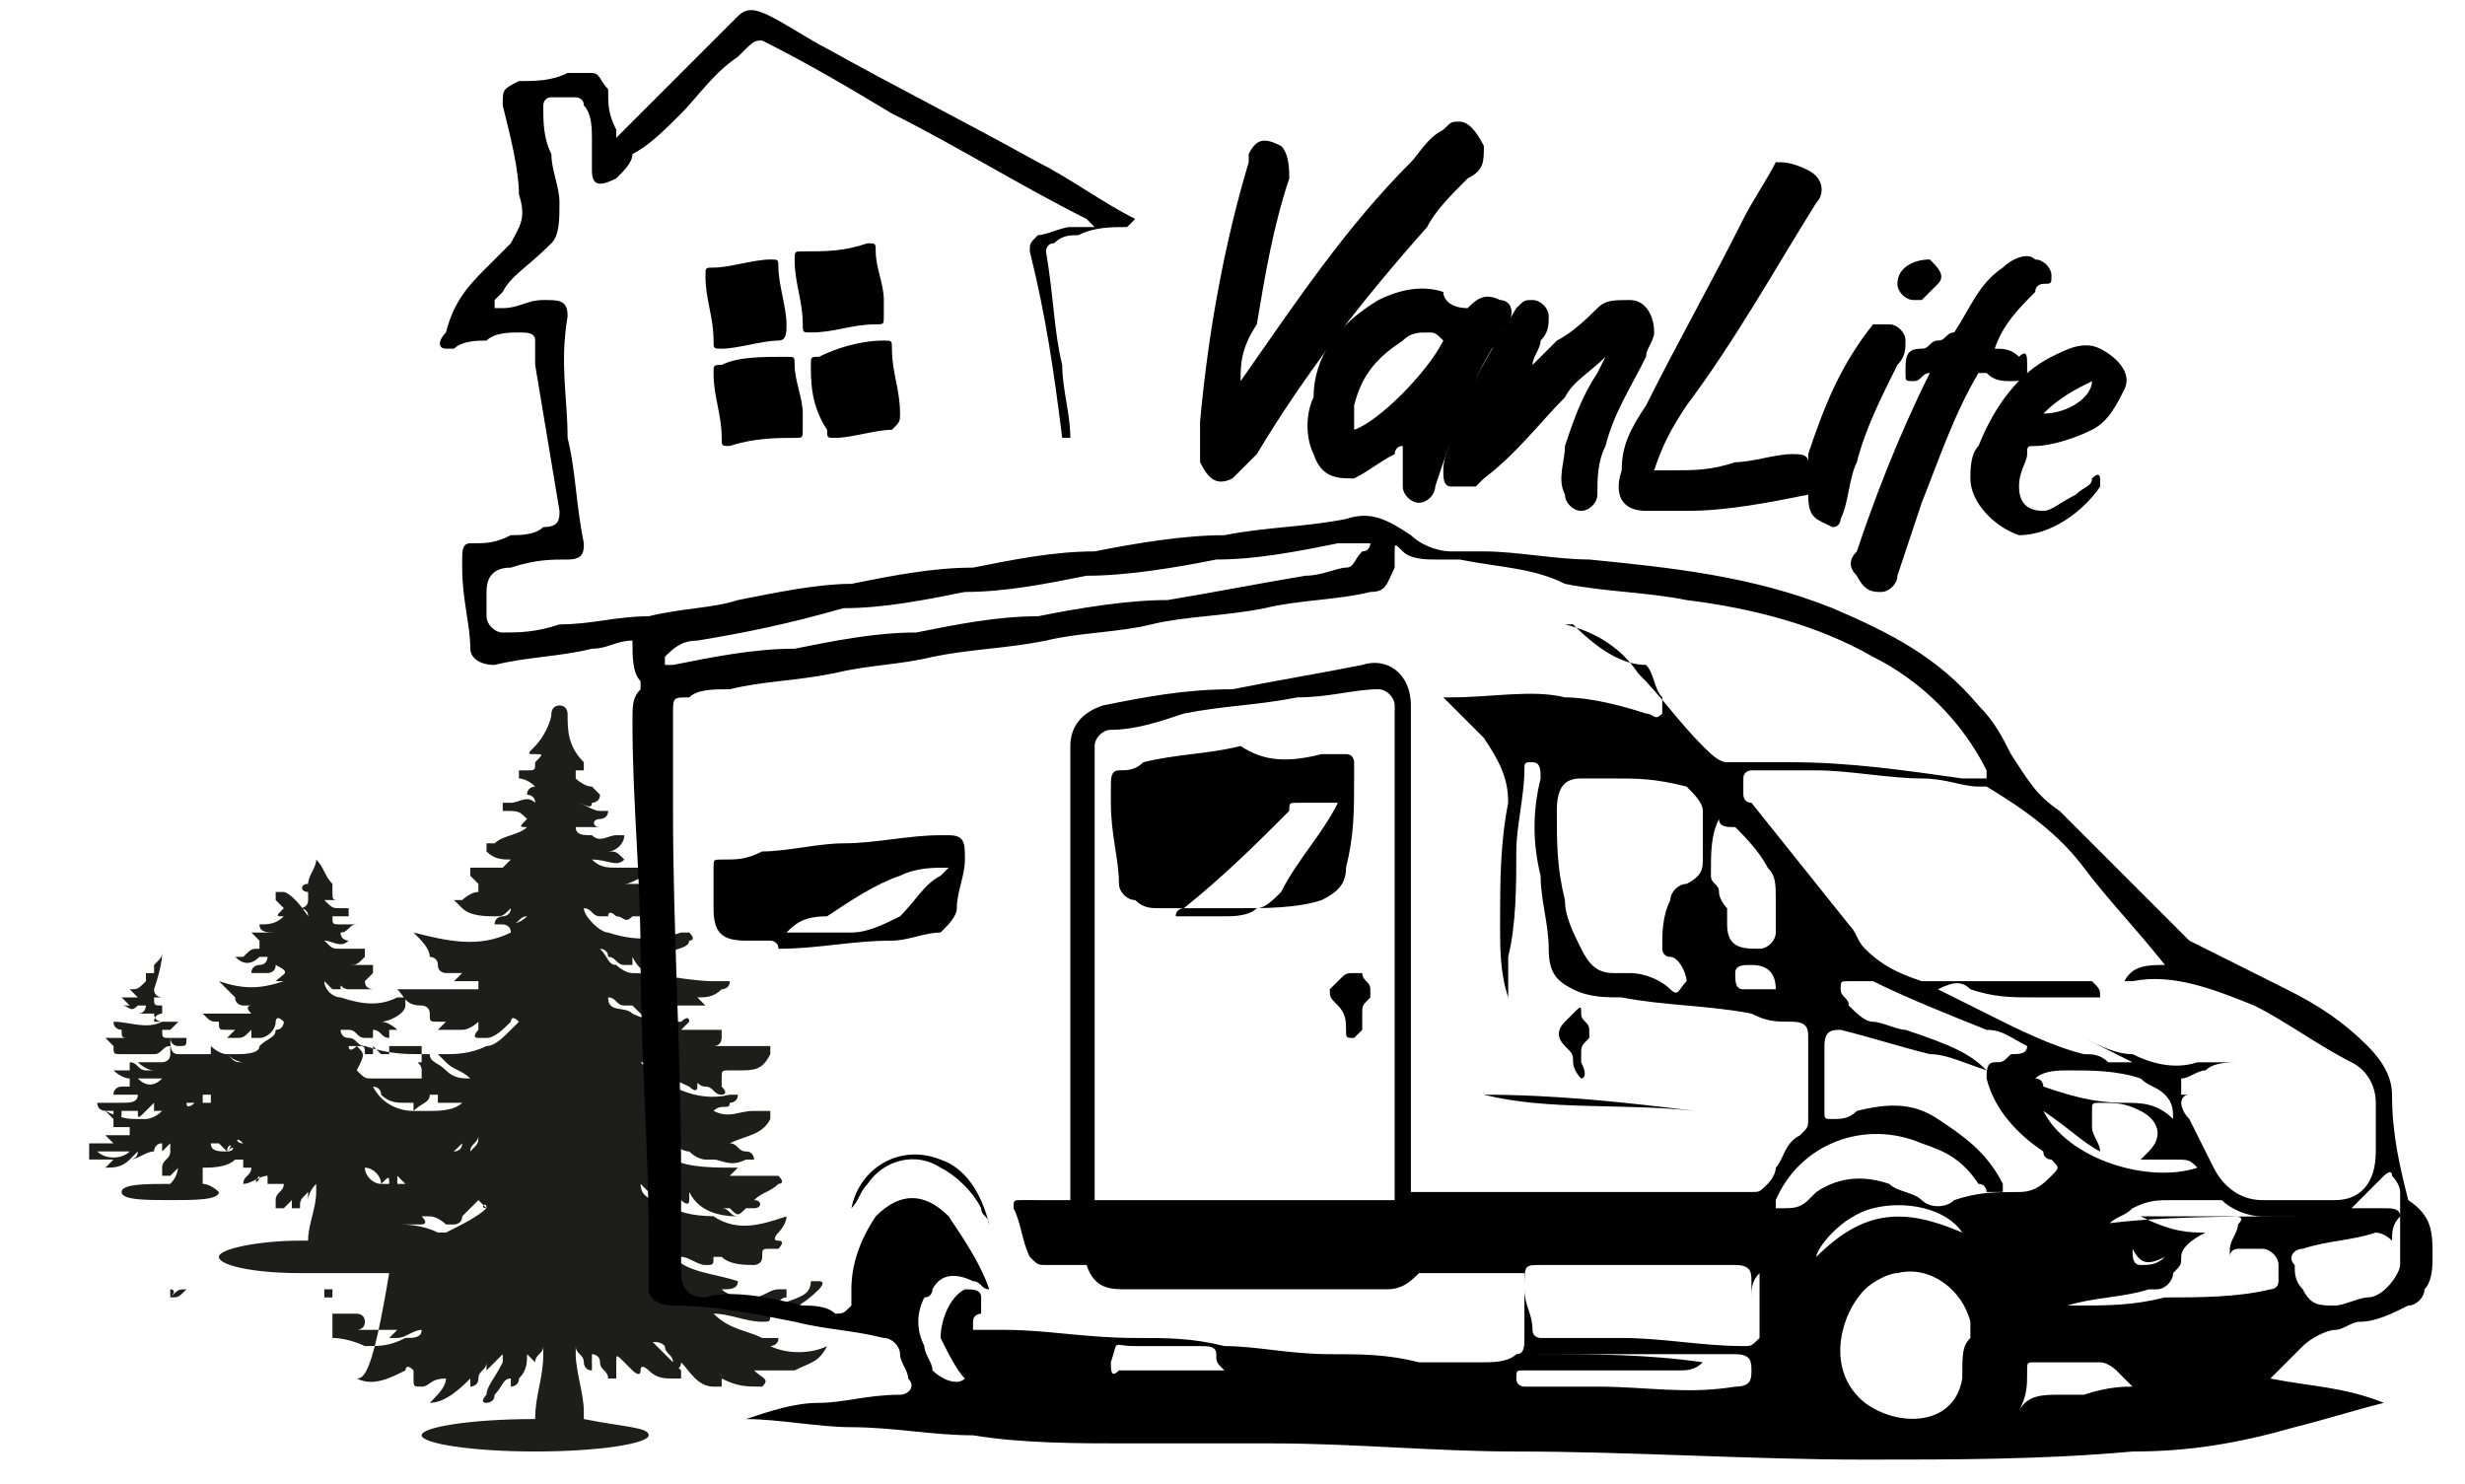
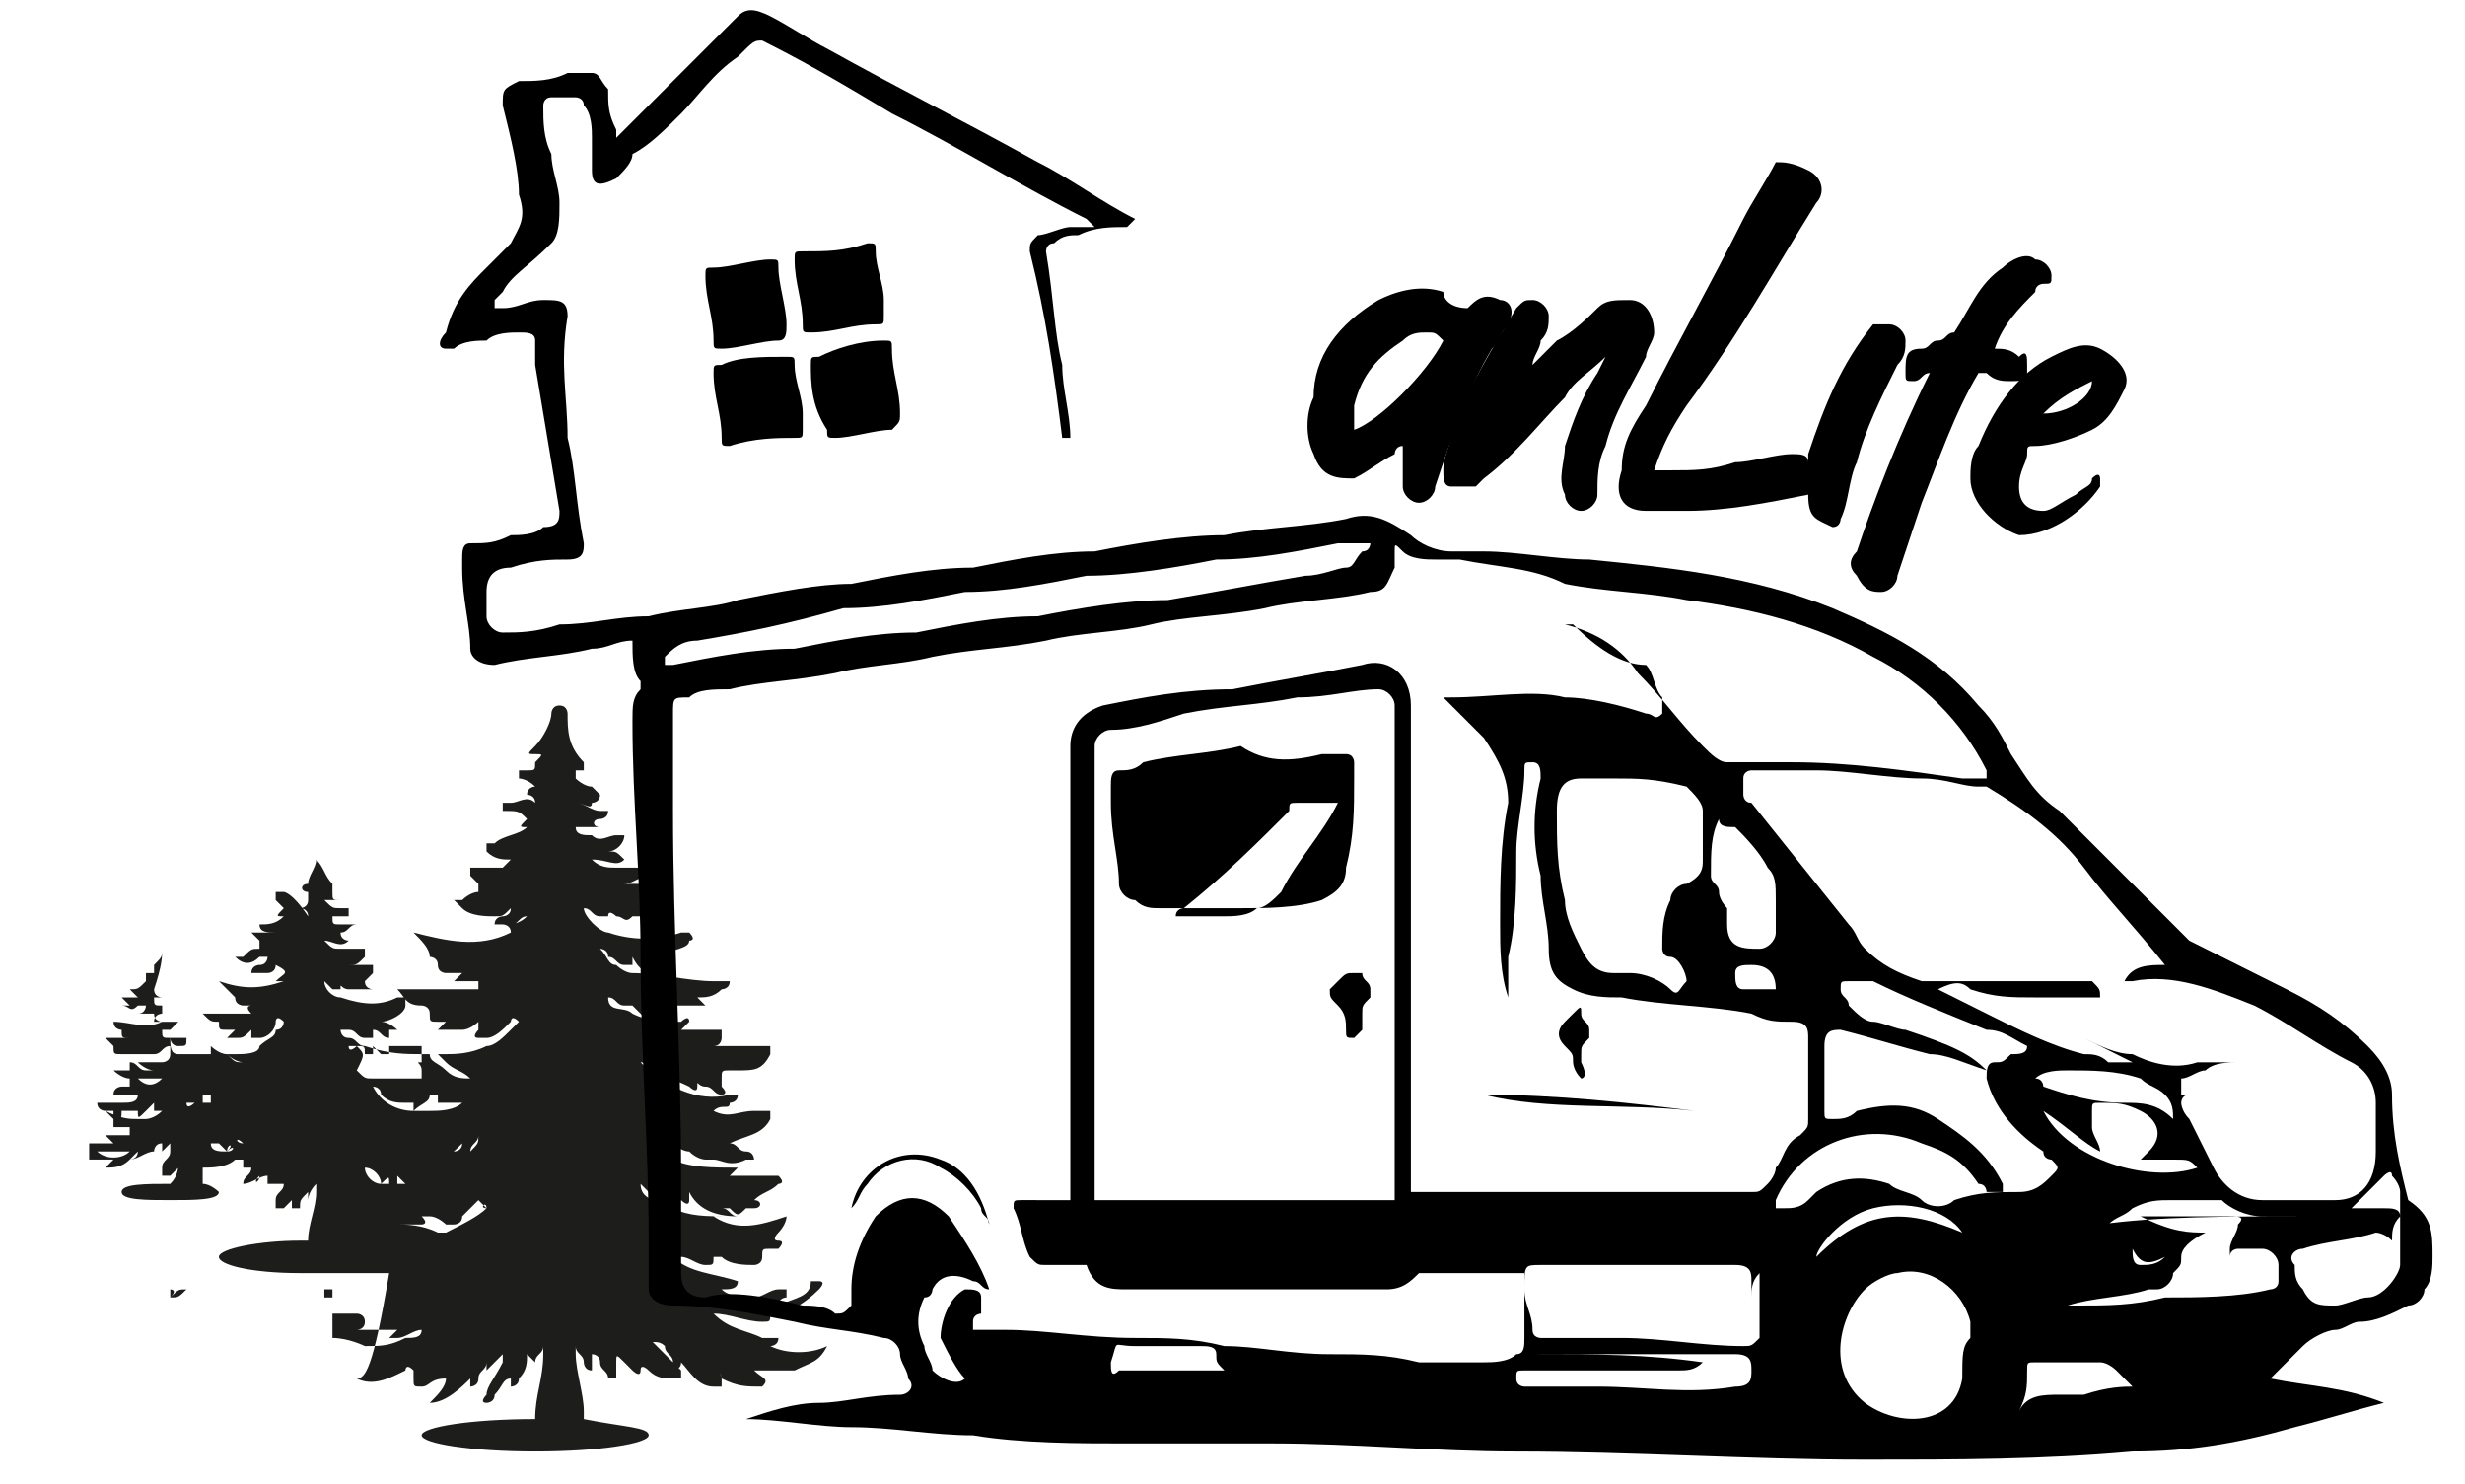
<svg xmlns="http://www.w3.org/2000/svg" version="1.1" id="katman_1" x="0px" y="0px" viewBox="0 0 30.4 18.3" style="enable-background:new 0 0 30.4 18.3;" xml:space="preserve">
  <style type="text/css">
	.st0{fill:#1D1D1B;}
</style>
  <g>
    <path class="st0" d="M9.5,16.6c0,0,0.1,0,0.1-0.1c0,0,0,0,0,0c0,0,0,0-0.1,0c0,0,0,0-0.1,0c-0.2-0.1-0.4-0.1-0.6-0.3   c0.2,0,0.4,0.1,0.6,0.1c0.1,0,0.1,0,0.1-0.1c0,0,0,0,0,0c0.2,0,0.4-0.1,0.6-0.3c0,0,0.1-0.1,0-0.1c0,0-0.1,0-0.1,0   C10,16,9.8,16,9.6,16.1c0-0.1,0.1-0.1,0.1-0.1c0,0,0,0,0-0.1c0,0,0,0-0.1,0c-0.1,0-0.2,0.1-0.3,0.1c-0.1,0-0.3,0-0.4-0.1   c0.1,0,0.2,0,0.2-0.1c-0.3-0.1-0.6-0.1-0.8-0.3c0,0,0.1,0,0.1,0c0.1,0,0.2,0.1,0.3,0.1c0.1,0,0.1,0,0.1-0.1c0,0,0.1,0,0.1,0   c0.1,0.1,0.3,0.1,0.4,0.1c0,0,0.1,0,0.1-0.1c0-0.1,0-0.1,0.1-0.1c0,0,0.1,0,0.1,0c0,0,0.1-0.1,0-0.1c-0.1,0,0-0.1,0-0.1   c0,0,0.1-0.1,0.1-0.2c-0.3,0.1-0.6,0.2-0.9,0c0.1,0,0.1,0,0.2,0c0,0,0.1,0,0.1,0c0,0,0,0-0.1,0C8.7,15,8.5,15,8.3,14.9   c-0.2-0.1-0.4-0.1-0.4-0.3c0,0,0,0,0.1,0.1c0.1,0.1,0.1,0.1,0.2,0.1c0.1,0,0.1,0,0.1,0c0,0,0,0,0.1,0c0,0,0.1,0.1,0.1,0   c0,0,0-0.1,0-0.1C8.6,14.9,8.8,15,9.1,15C9,15,9,14.9,8.9,14.9c0,0,0,0,0,0c0,0,0.1,0,0.1,0c0.1,0.1,0.1,0.1,0.2,0c0,0,0,0,0,0   c0,0,0.1,0,0.1,0c0.1,0,0.1-0.1,0-0.1c0.1-0.1,0.2-0.1,0.3-0.2c0,0,0.1,0,0-0.1c0,0,0,0-0.1,0c-0.2,0-0.3,0-0.5,0   c0,0,0.1-0.1,0.1-0.1c-0.3,0-0.6,0-0.8-0.1c0.1-0.1,0-0.1,0-0.2c0,0,0.1,0.1,0.2,0.1c0.1,0.1,0.2,0.1,0.2,0.1c0,0,0.1,0,0.1,0   c0.1,0,0.2,0.1,0.4,0c0,0,0.1,0,0.1,0c0,0,0-0.1-0.1-0.1c-0.1,0-0.1-0.1-0.2-0.1c0.2-0.1,0.4-0.1,0.5-0.3c0,0,0,0,0-0.1   c0,0,0,0,0,0c-0.1,0-0.2,0-0.2,0c-0.2,0-0.3,0.1-0.5,0c0.1-0.1,0.2,0,0.2-0.1c0,0,0.1,0,0.1-0.1c0,0-0.1,0-0.1,0   c-0.4,0.1-0.8-0.1-1.1-0.4c0.1,0,0.1,0.1,0.2,0.1c0.1,0.1,0.2,0.1,0.4,0.2c0,0,0.1,0.1,0.1,0c0-0.1,0,0,0.1,0   c0.1,0,0.1,0.1,0.2,0.1c0,0,0.1,0,0-0.1c0,0,0,0,0-0.1c0-0.1,0-0.1,0.1-0.1c0,0,0.1,0,0.1,0c0.2,0,0.3,0,0.4-0.2c0,0,0,0,0-0.1   c0,0,0,0-0.1,0c-0.2,0-0.4,0-0.6,0c0.1,0,0.1-0.1,0.1-0.1c0,0,0,0,0-0.1c0,0,0,0-0.1,0c-0.1,0-0.2,0-0.4,0c0,0,0,0,0,0   c0,0,0.1-0.1,0.1-0.1c0-0.1-0.1,0-0.1,0c-0.2,0-0.4,0-0.6-0.1c0,0,0,0,0,0c-0.1-0.1-0.3,0-0.3-0.2c0.1,0,0.1,0.1,0.2,0.1   c0,0,0.1,0,0.1,0c0,0,0.1,0.1,0.1,0.1c0,0,0.1,0.1,0.1,0c0,0,0-0.1,0-0.1c0,0,0,0,0,0c0.1,0,0.1,0.1,0.2,0.1c0,0,0.1,0,0.1,0   c0,0,0-0.1,0-0.1c0,0,0,0,0,0c0.1,0,0.2,0,0.4,0c0,0,0,0-0.1-0.1c0.1,0,0.2,0,0.3-0.1c0,0,0.1,0,0.1-0.1c0,0-0.1,0-0.1,0   c0,0,0,0-0.1,0c-0.3,0-0.7-0.1-1-0.1c-0.1,0-0.2-0.1-0.2-0.1c-0.1,0-0.1-0.1-0.2-0.2c0,0,0.1,0,0.1,0.1c0.1,0,0.1,0.1,0.2,0.1   c0,0,0.1,0,0.1,0c0,0,0-0.1,0-0.1C7.9,12,8,12,8.1,12c0,0,0,0,0-0.1c0.1,0,0.1,0,0.2,0c-0.1-0.1-0.2-0.1-0.2-0.1   c0.2-0.1,0.4-0.1,0.4-0.2c0,0,0.1,0,0-0.1c0,0,0,0-0.1,0c-0.3,0.1-0.6,0.1-0.9,0c-0.1,0-0.3-0.2-0.3-0.3c0.1,0,0.1,0.1,0.2,0.1   c0,0,0.1,0,0.1,0c0-0.1,0.1,0,0.1,0c0.1,0,0.1,0.1,0.2,0c0,0,0.1,0,0.1,0c0.1,0,0.2,0,0.3,0c0,0,0.1,0,0.1-0.1c0,0,0,0-0.1-0.1   c0,0-0.1,0-0.1-0.1c0,0-0.1,0-0.1-0.1C7.9,11,8,11,8,11c0,0,0.1,0,0.1-0.1c0,0-0.1,0-0.1,0c-0.1,0-0.2,0-0.3,0   c0.1,0,0.2-0.1,0.3-0.1c0,0,0-0.1,0-0.1c0,0-0.1,0-0.1,0c-0.1,0-0.2,0-0.3,0c-0.1,0-0.2,0-0.3-0.1c0.2,0,0.3,0.1,0.4,0   c-0.1-0.1-0.1-0.1-0.2-0.1c0,0,0,0,0,0c0,0,0,0,0,0c0.1,0,0.2-0.1,0.2-0.2c0,0,0,0,0,0c0,0,0,0-0.1,0c-0.1,0-0.2,0.1-0.3,0   c-0.1,0-0.2,0-0.2-0.1c0.1,0,0.2,0,0.2,0c0,0,0,0,0.1,0c0,0,0,0,0,0c-0.1,0-0.1-0.1,0-0.1c0,0,0.1,0,0.1-0.1c0,0,0,0-0.1,0   c-0.1,0-0.2-0.1-0.3-0.1c0.1,0,0.2,0.1,0.2,0c0,0,0.1,0,0.1-0.1c0,0,0,0-0.1-0.1c-0.1,0-0.2-0.1-0.2-0.1c0,0,0-0.1,0-0.1   c0,0,0,0,0.1,0c0,0,0,0,0-0.1C7,9.2,7,9,7,8.8c0,0,0-0.1-0.1-0.1c-0.1,0-0.1,0.1-0.1,0.1c0,0.1-0.1,0.3-0.2,0.4   c-0.1,0.1-0.1,0.1,0,0.1c0.1,0,0.1,0,0,0.1C6.6,9.5,6.6,9.5,6.5,9.5c0,0-0.1,0-0.1,0c0,0,0,0,0,0.1c0,0,0.1,0,0.2,0.1   c0,0-0.1,0-0.1,0.1c0,0,0.1,0,0.1,0.1C6.5,9.8,6.4,9.9,6.3,9.9c0,0-0.1,0-0.1,0c0,0,0,0.1,0,0.1C6.4,10,6.4,10,6.5,10.1   c-0.1,0.1-0.1,0.1,0,0.1c-0.1,0.1-0.3,0.1-0.4,0.2c0,0-0.1,0-0.1,0c0,0,0,0,0,0.1c0.1,0.1,0.2,0.1,0.3,0.1c0,0-0.1,0.1-0.1,0.1   c-0.1,0-0.2,0-0.3,0c0,0,0,0-0.1,0c0,0,0,0.1,0,0.1c0,0,0.1,0.1,0.1,0.1c0,0,0,0,0,0.1c-0.1,0-0.2,0.1-0.2,0.1c0,0-0.1,0-0.1,0   c0,0,0,0,0.1,0.1c0.1,0.1,0.3,0.1,0.4,0.1c0.1,0,0.1,0,0.2-0.1c0,0.1-0.1,0.1-0.1,0.1c0,0-0.1,0-0.1,0.1c0,0,0.1,0,0.1,0   c0,0,0.1,0,0.1,0c0.1,0,0.1-0.1,0.2-0.1c-0.1,0.1-0.2,0.1-0.3,0.1c0,0,0.1,0,0.1,0.1c-0.4,0.2-0.8,0.1-1.2,0   c0.1,0.1,0.2,0.2,0.2,0.3c0,0,0.1,0,0.1,0.1c0,0.1,0.1,0.1,0.1,0.1c0.1,0,0.1,0,0.2,0c0,0-0.1,0.1-0.1,0.1c0,0,0.1,0,0.1,0   c0,0,0,0,0.1,0c0,0,0.1,0,0.1,0c0,0,0,0,0,0.1c0,0-0.1,0-0.1,0c-0.2,0-0.4,0-0.6,0c-0.1,0-0.2,0-0.3,0c0.1,0.1,0.1,0.2,0.3,0.2   c0,0,0.1,0,0.1,0.1c0,0.1,0,0.1,0.1,0.1c0,0,0.1,0,0.1,0c0,0-0.1,0.1-0.1,0.1c0,0,0,0,0,0c0,0,0,0,0.1,0c0.1,0,0.1,0,0.2,0   c0.1,0,0.2-0.1,0.2-0.1c0,0,0,0,0,0.1c0,0-0.1,0.1,0,0.1c0,0,0.1,0,0.1,0c0.1,0,0.2-0.1,0.3-0.2c0,0,0-0.1,0.1,0   c0,0-0.1,0.1-0.1,0.1c-0.1,0.1-0.2,0.2-0.3,0.2c-0.2,0.1-0.4,0.1-0.5,0.1c0,0-0.1,0-0.1,0c0,0,0,0,0.1,0.1c0.1,0.1,0.2,0.1,0.3,0.2   c-0.1,0-0.2,0-0.3-0.1c-0.1-0.1-0.2-0.1-0.2-0.2c0,0,0,0,0,0c0,0,0,0,0,0c0,0,0,0,0,0c0,0,0,0-0.1,0c0,0,0,0,0,0   c-0.2,0-0.4,0-0.7-0.1c-0.1,0-0.1-0.1-0.2-0.1c-0.1,0-0.1-0.1-0.1-0.1c0,0,0.1,0,0.1,0c0.1,0,0.1,0.1,0.2,0.1c0,0,0,0,0.1,0   c0,0,0,0,0-0.1c0.1,0,0.1,0.1,0.2,0.1c0,0,0,0,0-0.1c0,0,0.1,0,0.1,0c0,0-0.1-0.1-0.2-0.1c0.1,0,0.3-0.1,0.3-0.2c0,0,0,0,0-0.1   c0,0,0,0-0.1,0c-0.2,0.1-0.4,0.1-0.7,0c-0.1,0-0.2-0.1-0.2-0.2c0,0,0.1,0.1,0.1,0.1c0,0,0.1,0,0.1,0c0-0.1,0,0,0.1,0   c0,0,0.1,0,0.1,0c0,0,0,0,0.1,0c0.1,0,0.1,0,0.2,0c0,0,0,0,0,0c0,0,0,0,0,0c0,0-0.1,0-0.1,0c0,0-0.1,0-0.1-0.1c0,0,0,0,0.1-0.1   c0,0,0,0,0-0.1c0,0,0,0-0.1,0c-0.1,0-0.2,0-0.2,0c0.1,0,0.1,0,0.2-0.1c0,0,0,0,0-0.1c0,0,0,0-0.1,0c-0.1,0-0.1,0-0.2,0   c-0.1,0-0.1,0-0.2-0.1c0.1,0,0.2,0.1,0.3,0c0,0-0.1,0-0.1-0.1c0,0,0,0,0,0c0,0,0,0,0,0c0.1,0,0.1-0.1,0.2-0.1c0,0,0,0,0,0   c0,0,0,0,0,0c-0.1,0-0.1,0-0.2,0c-0.1,0-0.1,0-0.1-0.1c0.1,0,0.1,0,0.2,0c0,0,0,0,0,0c0,0,0,0,0,0c0,0,0-0.1,0-0.1c0,0,0,0,0,0   c0,0,0,0-0.1,0c-0.1,0-0.1,0-0.2-0.1c0.1,0,0.1,0,0.2,0c0,0,0.1,0,0.1,0c0,0,0,0-0.1,0c-0.1,0-0.1,0-0.1-0.1c0,0,0-0.1,0-0.1   c0,0,0,0,0,0c0,0,0,0,0,0c-0.1-0.1-0.1-0.2-0.2-0.3c0,0,0-0.1,0-0.1c0,0,0,0,0,0.1c0,0.1-0.1,0.2-0.1,0.3c-0.1,0-0.1,0.1,0,0.1   c0,0,0,0,0,0.1c0,0.1-0.1,0.1-0.1,0.1c0,0,0,0,0,0c0,0,0,0,0,0c0,0,0.1,0,0.1,0.1c0,0-0.1,0-0.1,0c0,0,0,0,0.1,0   C3.6,11,3.5,11,3.5,11c0,0,0,0-0.1,0c0,0,0,0,0,0.1c0,0,0.1,0.1,0.1,0.1c-0.1,0.1-0.1,0.1,0,0.1c-0.1,0.1-0.2,0.1-0.3,0.1   c0,0,0,0,0,0c0,0,0,0,0,0c0,0.1,0.1,0.1,0.2,0.1c0,0-0.1,0-0.1,0c-0.1,0-0.1,0-0.2,0c0,0,0,0,0,0c0,0,0,0,0,0c0,0,0.1,0.1,0.1,0.1   c0,0,0,0,0,0.1c-0.1,0-0.1,0-0.2,0.1c0,0-0.1,0-0.1,0c0,0,0,0,0,0c0.1,0.1,0.2,0.1,0.3,0c0,0,0.1,0,0.1,0c0,0,0,0.1-0.1,0.1   c0,0-0.1,0-0.1,0.1c0,0,0.1,0,0.1,0c0,0,0,0,0.1,0c0,0,0.1,0,0.1-0.1C3.6,12,3.5,12,3.4,12.1c0,0,0.1,0,0.1,0   c-0.3,0.1-0.5,0.1-0.8,0c0.1,0.1,0.1,0.1,0.2,0.2c0,0,0,0,0,0c0,0.1,0.1,0.1,0.1,0.1c0,0,0.1,0,0.1,0c0,0-0.1,0,0,0.1   c0,0,0.1,0,0.1,0c0,0,0,0,0,0c0,0,0,0,0,0c0,0,0,0,0,0c0,0,0,0-0.1,0c-0.1,0-0.3,0-0.4,0c-0.1,0-0.1,0-0.2,0   c0.1,0.1,0.1,0.1,0.2,0.1c0,0,0,0,0,0c0,0.1,0,0.1,0.1,0.1c0,0,0.1,0,0.1,0c0,0,0,0-0.1,0.1c0,0,0,0,0,0c0,0,0,0,0,0   c0,0,0.1,0,0.1,0c0.1,0,0.1,0,0.2-0.1c0,0,0,0,0,0c0,0,0,0,0,0.1c0,0,0,0,0.1,0c0.1,0,0.2-0.1,0.2-0.2c0,0,0-0.1,0.1,0   c0,0,0,0.1-0.1,0.1c0,0.1-0.1,0.1-0.2,0.2C3.2,13,3,13,2.9,13c0,0-0.1,0-0.1,0c0,0,0,0,0,0c0.1,0.1,0.2,0.1,0.2,0.1   c-0.1,0-0.1,0-0.2-0.1c-0.1,0-0.2-0.1-0.2-0.1c0,0,0,0,0,0c0,0,0,0,0,0c0,0,0,0.1,0,0.1c-0.1,0-0.3,0-0.4,0c-0.1,0-0.1-0.1-0.1-0.2   c0,0,0,0.1,0.1,0.1c0,0,0.1,0,0.1,0c0,0,0,0,0,0c0,0,0.1,0,0.1,0c0,0,0,0,0,0c0.1,0,0.1,0,0.2,0c0,0,0,0,0,0c0,0,0,0,0,0   c0,0,0,0-0.1,0c0,0,0,0-0.1,0c0,0,0,0,0,0c0,0,0,0,0,0c0,0,0,0,0,0c-0.1,0-0.1,0-0.2,0c0.1,0,0.1,0,0.1-0.1c0,0,0,0,0,0   c0,0,0,0,0,0c-0.1,0-0.1,0-0.2,0c-0.1,0-0.1,0-0.1-0.1c0.1,0,0.1,0,0.2,0c0,0-0.1,0-0.1,0c0,0,0,0,0,0c0,0,0,0,0,0   c0,0,0.1-0.1,0.1-0.1c0,0,0,0,0,0c0,0,0,0,0,0c-0.1,0-0.1,0-0.2,0c0,0-0.1,0-0.1-0.1c0,0,0.1,0,0.1,0c0,0,0,0,0,0c0,0,0,0,0,0   c0,0,0,0,0-0.1c0,0,0,0,0,0c0,0,0,0,0,0c-0.1,0-0.1,0-0.1-0.1c0,0,0.1,0,0.1,0c0,0,0,0,0,0c0,0,0,0,0,0c0,0-0.1,0-0.1-0.1   c0,0,0,0,0,0c0,0,0,0,0,0c0,0,0,0,0,0C2,11.9,2,11.8,2,11.7c0,0,0-0.1,0-0.1c0,0,0,0,0,0.1c0,0.1,0,0.1-0.1,0.2c0,0,0,0,0,0.1   c0,0,0,0,0,0c0,0-0.1,0-0.1,0c0,0,0,0,0,0c0,0,0,0,0,0c0,0,0.1,0,0.1,0c0,0,0,0-0.1,0c0,0,0,0,0,0c0,0-0.1,0-0.1,0c0,0,0,0,0,0   c0,0,0,0,0,0c0,0,0.1,0,0.1,0c0,0,0,0,0,0.1c-0.1,0.1-0.1,0.1-0.2,0.1c0,0,0,0,0,0c0,0,0,0,0,0c0,0,0.1,0.1,0.1,0.1c0,0,0,0-0.1,0   c0,0-0.1,0-0.1,0c0,0,0,0,0,0c0,0,0,0,0,0c0,0,0,0,0.1,0.1c0,0,0,0,0,0c0,0-0.1,0-0.1,0c0,0,0,0,0,0c0,0,0,0,0,0   c0.1,0,0.1,0.1,0.2,0c0,0,0.1,0,0.1,0c0,0,0,0.1-0.1,0.1c0,0,0,0,0,0c0,0,0,0,0.1,0c0,0,0,0,0.1,0c0,0,0.1,0,0.1,0   c0,0-0.1,0-0.1,0.1c0,0,0,0,0.1,0c-0.2,0.1-0.4,0-0.6,0c0,0.1,0.1,0.1,0.1,0.1c0,0,0,0,0,0c0,0.1,0,0.1,0.1,0.1c0,0,0.1,0,0.1,0   c0,0,0,0,0,0c0,0,0,0,0.1,0c0,0,0,0,0,0c0,0,0,0,0,0c0,0,0,0,0,0c0,0,0,0,0,0c-0.1,0-0.2,0-0.3,0c0,0-0.1,0-0.2,0   c0,0,0.1,0.1,0.1,0.1c0,0,0,0,0,0c0,0.1,0,0.1,0.1,0.1c0,0,0.1,0,0.1,0c0,0,0,0,0,0c0,0,0,0,0,0c0,0,0,0,0,0c0,0,0.1,0,0.1,0   c0,0,0.1,0,0.1,0c0,0,0,0,0,0c0,0,0,0,0,0c0,0,0,0,0.1,0c0.1,0,0.1-0.1,0.2-0.1c0,0,0,0,0,0c0,0,0,0,0,0.1c0,0.1-0.1,0.1-0.1,0.1   c-0.1,0-0.2,0-0.3,0c0,0,0,0,0,0c0,0,0,0,0,0c0,0,0.1,0.1,0.2,0.1c-0.1,0-0.1,0-0.1,0c-0.1,0-0.1-0.1-0.2-0.1c0,0,0,0,0,0   c0,0,0,0,0,0c0,0,0,0.1,0,0.1c0,0,0,0,0,0c0,0,0,0,0,0c0,0,0,0,0,0c0,0,0,0,0,0c-0.1,0-0.1,0-0.2,0c0,0,0,0,0,0c0,0,0,0,0,0   c0,0,0.1,0.1,0.2,0.1c0,0,0,0,0.1,0c0,0,0,0-0.1,0c0.1,0,0.1,0,0.2,0c0,0,0,0,0,0c0,0,0,0,0,0c0,0,0,0,0,0c0,0,0.1,0,0.1,0   c0,0,0,0,0.1,0c-0.1,0.1-0.2,0.1-0.3,0c0,0-0.1,0-0.1,0c0,0,0,0.1,0,0.1c0,0,0,0,0,0c0,0,0,0,0,0c-0.1,0-0.2,0-0.2,0c0,0,0,0,0,0   c0,0,0,0,0,0c0,0,0,0,0,0c0,0,0,0,0,0c0,0,0,0,0,0c0,0,0.1,0,0.1,0c0,0-0.1,0-0.1,0.1c0,0,0,0,0.1,0c0.1,0,0.1,0,0.1,0c0,0,0,0,0,0   c0,0,0,0,0,0c0,0,0.1,0,0.1,0c0,0,0,0,0,0c0,0,0,0,0,0c0,0.1-0.1,0.1-0.2,0.1c0,0-0.1,0-0.1,0c0,0,0,0,0,0c0,0,0,0,0,0c0,0,0,0,0,0   c-0.1,0-0.2,0-0.2,0c0,0,0,0,0,0c0,0.1,0.1,0.1,0.1,0.1c0,0,0,0,0,0c0,0,0,0,0,0c0,0,0.1,0,0.1,0c0,0,0,0.1,0,0.1   c0.1,0,0.1,0,0.1-0.1c0,0,0,0,0,0c0,0,0,0,0,0c0,0,0,0,0,0c0,0,0.1,0,0.1,0c0,0,0,0,0.1,0c0,0.1,0,0.1,0.1,0c0,0,0,0,0,0   c0,0,0.1-0.1,0.1-0.1c0,0,0,0,0,0.1c0,0,0,0,0.1,0c0,0,0,0,0,0c-0.1,0.1-0.2,0.1-0.2,0.1c0,0,0,0-0.1,0c-0.1,0-0.2,0-0.4-0.1   c0,0,0,0,0,0c0,0,0,0,0,0c0,0,0.1,0.1,0.1,0.1c0,0,0,0,0,0c0,0,0,0,0,0.1c0.1,0,0.1,0,0.2,0c0,0,0,0,0,0.1c0,0,0,0,0,0c0,0,0,0,0,0   c0,0,0,0-0.1,0c0,0,0,0,0,0c0,0,0,0.1,0,0c-0.1,0-0.1,0-0.2,0c0,0,0,0,0,0c0,0,0,0,0,0c0,0,0,0,0.1,0.1c0,0-0.1,0-0.1,0   c0,0,0,0,0,0c0,0,0,0,0,0c0,0-0.1,0-0.1,0c0,0,0,0-0.1,0v0.1c0.1,0,0.1,0,0.2,0c0,0,0,0,0.1,0c0,0,0,0-0.1,0c0,0,0,0,0,0   c0,0,0,0,0,0c0.1,0,0.1,0,0.1,0c0,0,0,0,0.1,0c0,0,0,0,0,0c0,0,0,0,0,0c0,0,0,0,0.1,0c0.1,0,0.1,0,0.1-0.1c0,0-0.1,0.1-0.1,0.1   c-0.1,0.1-0.3,0.1-0.4,0c0,0-0.1,0-0.1,0v0.1c0,0,0,0,0,0c0,0,0.1,0,0.1,0c0,0,0.1,0,0.1,0c0,0,0,0,0.1,0c0,0-0.1,0.1-0.1,0.1   c0,0,0,0,0,0c0,0,0,0,0,0c0.1,0,0.2,0,0.3-0.1c0,0,0,0,0,0c0,0,0,0,0,0c0,0,0,0,0,0c0,0,0.1-0.1,0.1-0.1c0,0.1-0.1,0.1-0.1,0.1   c0.1,0,0.2-0.1,0.3-0.1c0,0,0,0,0,0c0,0,0,0,0,0c0,0,0,0,0,0c0,0,0-0.1,0.1-0.1c0,0,0,0,0,0.1c0,0,0.1-0.1,0.1-0.1c0,0,0,0,0,0.1   c0,0.1-0.1,0.1-0.1,0.2c0,0,0,0.1,0,0.1c0,0,0,0,0.1,0c0,0,0.1-0.1,0.1-0.1c0,0,0,0,0,0c0,0,0,0,0,0c0,0,0-0.1,0-0.1c0,0,0,0,0,0   c0,0,0,0,0,0c0,0,0,0,0,0c0,0,0-0.1,0-0.1c0,0,0,0,0,0c0,0,0,0,0,0v0.1c0,0,0,0,0,0c0,0.1,0,0.2-0.1,0.3c0,0,0,0,0,0c0,0,0,0,0,0   c-0.3,0-0.6,0-0.6,0.1c0,0.1,0.3,0.1,0.6,0.1s0.6,0,0.6-0.1c0,0-0.1-0.1-0.2-0.1c0,0,0-0.1,0-0.1c0,0,0-0.1,0-0.1   c0.1,0,0.3,0,0.4-0.1c0,0,0,0,0.1,0c0,0,0,0,0,0.1c0,0,0,0,0,0c0,0,0.1,0,0.1,0c0,0,0,0,0,0c0,0,0,0,0,0c0,0,0,0,0,0c0,0,0,0,0,0   c0,0.1-0.1,0.1-0.1,0.2c0.1,0,0.2-0.1,0.3-0.1c0,0,0,0,0,0c0,0,0,0,0,0c0,0,0,0,0,0c0,0,0,0,0,0c0,0,0,0,0,0c0,0,0,0.1,0,0.1   c0,0,0,0,0.1,0c0,0,0,0,0,0c0,0,0.1,0,0.1,0c0,0.1-0.1,0.1-0.1,0.2c0,0,0,0.1,0,0.1c0,0,0.1,0,0.1,0c0,0,0.1-0.1,0.1-0.1   c0,0,0,0.1,0,0.1c0,0,0,0,0.1,0c0-0.1,0-0.1,0.1-0.2c0,0,0,0,0,0.1c0,0,0,0,0,0c0,0,0,0,0,0c0,0,0-0.1,0.1-0.2c0,0,0,0.1,0,0.1   c0,0.2-0.1,0.4-0.1,0.6c0,0,0,0,0,0c0,0-0.1,0-0.1,0c-0.5,0-1,0.1-1,0.2c0,0.1,0.4,0.2,1,0.2c0.2,0,0.4,0,0.5,0v0c0,0,0,0,0,0   c0,0,0,0,0.1,0c0,0,0.1,0,0.1,0c0,0,0.1,0,0.1,0c0.1,0,0.1,0,0.2,0c0,0,0.1,0,0.1,0C4.6,16.9,4.5,17,4.4,17c0,0-0.1,0-0.1,0   c0,0,0,0,0.1,0c0.2,0.1,0.4,0,0.6-0.1c0,0,0-0.1,0.1,0c0,0,0,0,0,0.1c0,0.1,0,0.1,0.1,0.1c0.1,0,0.1-0.1,0.3-0.1   c0,0.1-0.1,0.2-0.2,0.3c0.2,0,0.4-0.2,0.5-0.3c0,0,0,0,0,0c0,0,0,0.1,0,0.1c0,0,0.1,0,0.1-0.1c0-0.1,0.1-0.1,0.1-0.2   c0,0,0,0.1,0,0.1c0.1-0.1,0.1-0.1,0.2-0.2c0,0.1,0,0.1,0,0.1C6.1,17,6,17.1,6,17.2c0,0-0.1,0.1,0,0.1c0,0,0.1,0,0.1-0.1   c0.1-0.1,0.1-0.2,0.2-0.2c0,0,0,0.1,0,0.1c0,0,0.1,0,0.1-0.1c0.1-0.1,0.1-0.2,0.1-0.3c0,0,0,0,0.1,0.1c0,0,0,0,0,0c0,0,0,0,0,0   c0-0.1,0.1-0.1,0.1-0.2c0,0.1,0,0.1,0,0.1c0,0.3-0.1,0.5-0.1,0.8c-0.8,0-1.4,0.1-1.4,0.2c0,0.1,0.6,0.2,1.4,0.2   c0.8,0,1.4-0.1,1.4-0.2c0-0.1-0.3-0.1-0.8-0.2c0,0,0,0,0-0.1c0-0.2-0.1-0.5-0.1-0.7c0-0.1,0-0.2,0-0.3c0,0.1,0,0.2,0,0.2   c0,0.1,0.1,0.1,0.1,0.2c0,0,0,0.1,0.1,0.1c0,0,0-0.1,0-0.1c0,0,0-0.1,0-0.1c0,0,0.1,0,0.1,0.1c0,0.1,0.1,0.1,0.1,0.2c0,0,0,0,0.1,0   c0,0,0,0,0-0.1c0,0,0,0,0-0.1c0-0.1,0-0.1,0.1,0c0,0,0.1,0.1,0.1,0.1c0,0,0.1,0.1,0.1,0c0-0.1,0.1,0,0.1,0c0.1,0.1,0.2,0.1,0.3,0.1   c0,0,0.1,0,0.1,0c0,0,0-0.1,0-0.1c-0.1-0.1-0.2-0.2-0.3-0.3c0,0-0.1-0.1-0.1-0.1c0,0.1,0.1,0,0.2,0.1c0,0.1,0.1,0.1,0.1,0.2   c0,0,0,0,0,0c0,0.1,0.1,0.1,0.1,0c0,0,0,0,0,0c0.1,0.1,0.2,0.3,0.4,0.3c0,0,0.1,0,0.1,0c0,0,0-0.1,0-0.1c0,0,0-0.1-0.1-0.1   c0,0,0.1,0,0.1,0.1c0.2,0.1,0.3,0.1,0.5,0.1c0,0,0,0,0,0c0,0,0,0,0,0C9.5,17,9.4,17,9.3,16.9c0.2,0,0.3,0,0.5,0   c0.2-0.1,0.3-0.1,0.4-0.3C10,16.7,9.7,16.7,9.5,16.6z M1.4,14.5C1.4,14.4,1.4,14.4,1.4,14.5C1.5,14.4,1.5,14.4,1.4,14.5z M2.6,13.2   C2.6,13.2,2.6,13.2,2.6,13.2C2.6,13.3,2.7,13.3,2.6,13.2C2.6,13.3,2.6,13.3,2.6,13.2C2.6,13.3,2.6,13.3,2.6,13.2   C2.6,13.2,2.6,13.2,2.6,13.2z M2.3,13.3c0,0,0.1,0.1,0.1,0.1c0,0,0,0,0,0c0,0,0,0,0.1,0c0,0,0,0,0,0C2.4,13.4,2.3,13.3,2.3,13.3   C2.2,13.3,2.2,13.3,2.3,13.3C2.2,13.3,2.2,13.3,2.3,13.3z M2.1,15.6c0,0,0,0.1,0,0.1c0,0,0,0,0,0C2.1,15.7,2.1,15.7,2.1,15.6z    M2.1,16c0,0,0-0.1,0-0.1C2.1,15.9,2.2,15.9,2.1,16c0.1-0.1,0.1-0.1,0.2-0.1C2.2,16,2.2,16,2.1,16z M2.3,13.6   C2.3,13.6,2.4,13.6,2.3,13.6c0.1,0,0.1,0,0.1,0c0,0,0,0,0,0c0,0,0,0,0.1,0c0,0,0,0,0-0.1c0,0,0,0,0,0c0,0,0,0,0.1,0c0,0,0,0,0,0   c0,0,0,0.1,0,0.1c-0.1,0-0.1,0-0.2,0c0,0,0,0,0,0C2.4,13.6,2.3,13.7,2.3,13.6z M2.6,14C2.6,14,2.6,14,2.6,14C2.5,14,2.5,14,2.6,14   C2.5,14,2.5,14,2.6,14C2.6,14,2.6,14,2.6,14C2.6,14,2.6,14,2.6,14z M2.5,14.8C2.5,14.7,2.5,14.7,2.5,14.8   C2.5,14.7,2.5,14.7,2.5,14.8c0,0,0.1,0,0.1,0c0,0,0,0,0.1,0C2.6,14.8,2.5,14.8,2.5,14.8z M2.8,14.8C2.8,14.8,2.8,14.8,2.8,14.8   C2.8,14.8,2.8,14.8,2.8,14.8C2.8,14.8,2.8,14.8,2.8,14.8z M2.8,14.2c-0.1,0-0.2,0-0.2-0.1c0,0,0,0,0.1,0   C2.7,14.1,2.7,14.1,2.8,14.2C2.8,14.1,2.8,14.1,2.8,14.2C2.8,14.1,2.8,14.1,2.8,14.2C2.8,14.1,2.9,14.1,2.8,14.2   C2.9,14.1,2.9,14.1,2.8,14.2C2.9,14.1,2.9,14.2,2.8,14.2z M3,14.1C3,14.1,3,14.1,3,14.1C2.9,14.1,2.9,14,3,14.1C3,14,3,14,3,14.1   C3,14,3,14,3,14.1C3,14,3,14,3,14.1C3,14,3,14.1,3,14.1z M2.7,13.7C2.7,13.7,2.7,13.7,2.7,13.7C2.7,13.7,2.7,13.7,2.7,13.7   C2.7,13.6,2.7,13.6,2.7,13.7C2.7,13.6,2.7,13.6,2.7,13.7C2.7,13.6,2.7,13.6,2.7,13.7c0.1,0,0.1,0,0.1,0c0.1,0,0.1,0,0.2,0   c0,0,0.1,0,0.1,0C2.9,13.7,2.8,13.7,2.7,13.7z M3.1,14C3.1,14,3.1,14,3.1,14C3.1,14,3.1,14.1,3.1,14C3.1,14.1,3.1,14,3.1,14z    M3.2,14.5C3.2,14.6,3.1,14.6,3.2,14.5c-0.1,0.1-0.1,0.1-0.1,0.1C3.1,14.6,3.1,14.6,3.2,14.5c-0.1,0-0.1,0-0.1,0   C3.1,14.5,3.1,14.5,3.2,14.5C3.1,14.5,3.1,14.5,3.2,14.5C3.1,14.5,3.1,14.5,3.2,14.5C3.2,14.5,3.2,14.5,3.2,14.5   C3.2,14.5,3.2,14.5,3.2,14.5z M3.3,15.9C3.3,15.9,3.3,15.9,3.3,15.9C3.3,15.9,3.3,15.9,3.3,15.9C3.3,15.9,3.3,15.9,3.3,15.9   C3.3,15.9,3.3,15.9,3.3,15.9C3.3,15.9,3.3,15.9,3.3,15.9z M5.9,14c0,0.1,0,0.1-0.1,0.2C5.8,14.1,5.9,14.1,5.9,14z M5.3,13.5   C5.3,13.5,5.3,13.5,5.3,13.5c0.1,0,0.1,0,0.1,0c0,0,0,0,0,0c0,0.1,0,0.1,0,0.1c0.1,0,0.2,0,0.2,0c0,0,0.1,0,0.1,0   c-0.1,0.1-0.3,0.1-0.4,0.1c0,0,0,0,0,0c0,0-0.1,0-0.1,0c0,0,0,0,0,0c0,0,0,0-0.1,0c0,0-0.1,0-0.1,0c0,0,0,0,0.1,0   C5.2,13.6,5.3,13.6,5.3,13.5C5.2,13.5,5.2,13.5,5.3,13.5C5.2,13.5,5.2,13.5,5.3,13.5z M5.7,14.1c0,0.1-0.1,0.1-0.1,0.1   c0,0-0.1,0-0.1,0C5.5,14.3,5.6,14.2,5.7,14.1C5.6,14.1,5.6,14.1,5.7,14.1C5.7,14.1,5.7,14.1,5.7,14.1z M5.4,14.2   C5.4,14.2,5.3,14.2,5.4,14.2C5.4,14.2,5.4,14.2,5.4,14.2z M5.2,13.8C5.2,13.8,5.2,13.8,5.2,13.8C5.2,13.8,5.2,13.8,5.2,13.8   C5.2,13.8,5.2,13.8,5.2,13.8z M4.4,12.9C4.5,12.9,4.5,12.9,4.4,12.9c0.1,0,0.1,0,0.1,0.1c0,0,0.1,0,0.1,0c0,0,0,0,0-0.1   c0,0,0,0,0,0c0,0,0.1,0.1,0.1,0.1c0,0,0.1,0,0.1,0c0,0,0,0,0-0.1c0,0,0,0,0,0c0.1,0,0.2,0,0.3,0c0,0,0,0,0,0c0,0,0.1,0,0.1,0   c0,0,0,0.1,0,0.1c0,0,0,0.1,0,0.1c-0.1,0,0,0,0,0.1c0,0,0,0,0,0.1c0,0,0,0-0.1,0c0,0,0,0-0.1,0c0,0-0.1,0-0.1,0c-0.1,0-0.1,0-0.2,0   c0,0,0,0-0.1,0c0,0,0,0,0,0c-0.1,0-0.1,0-0.2-0.1C4.5,13,4.5,13,4.4,12.9c0,0-0.1,0.1-0.1,0C4.4,12.9,4.4,12.9,4.4,12.9z M4.7,14.6   c-0.1,0-0.2-0.1-0.2-0.2c0,0,0,0,0,0C4.6,14.4,4.7,14.5,4.7,14.6c0.1-0.1,0.1-0.1,0.1,0c0,0,0,0,0,0c0,0,0.1,0,0.1,0c0,0,0,0,0-0.1   c0,0,0.1,0.1,0.1,0.1c0,0,0,0,0,0c0,0-0.1,0-0.1,0C4.9,14.6,4.8,14.6,4.7,14.6z M4.9,15C4.9,15,4.9,15,4.9,15C4.9,15,4.8,15,4.9,15   C4.9,15,4.9,15,4.9,15z M4.8,15.8c0,0-0.1,0-0.1,0c0,0,0,0,0,0C4.7,15.8,4.8,15.8,4.8,15.8C4.8,15.8,4.8,15.8,4.8,15.8z M5,14.1   C5,14.1,5.1,14.1,5,14.1C5.1,14.1,5.1,14.1,5,14.1C5.1,14.1,5,14.1,5,14.1z M5.1,13.7c-0.2,0-0.4-0.1-0.5-0.3c0,0,0.1,0,0.1,0.1   c0.1,0.1,0.2,0.1,0.3,0.1c0,0,0.1,0,0.1,0c0,0,0,0,0,0C5.1,13.6,5.1,13.6,5.1,13.7C5.1,13.6,5.1,13.6,5.1,13.7   C5.1,13.6,5.1,13.6,5.1,13.7z M4.1,16c0,0,0-0.1,0-0.1c0-0.1,0-0.1,0-0.2c0,0.1,0,0.1,0,0.2c0,0,0,0,0,0c0,0,0,0-0.1,0V16z M5,16.5   c-0.2,0.1-0.3,0.1-0.5,0.1c0,0-0.2-0.1-0.4-0.1c0,0,0-0.1,0-0.1c0-0.1,0-0.2,0-0.2c0.1,0,0.2,0,0.3,0c0,0,0.1,0,0.1,0.1   c0,0.1-0.1,0.1-0.1,0.1c0,0,0,0,0,0c0,0,0,0,0.1,0c0.1,0,0.2,0,0.3,0c0,0,0.1,0,0.1,0c0,0,0,0,0,0c0,0-0.1,0.1-0.1,0.1   c0,0,0.1,0,0.1,0c0.1,0,0.2-0.1,0.3-0.1C5.2,16.5,5.1,16.5,5,16.5z M6,14.9c-0.1,0.1-0.3,0.2-0.5,0.3c0,0-0.1,0-0.1,0c0,0,0,0,0,0   c-0.2-0.1-0.4-0.1-0.5-0.1c0,0,0,0,0.1,0c0.1,0,0.1,0,0.2,0c0,0,0.1,0,0-0.1c0,0,0,0,0,0c0,0,0,0,0.1,0c0,0,0,0,0,0   c0.1,0,0.2,0.1,0.2,0.1c0,0,0.1,0,0,0c0,0,0,0,0,0c0,0,0,0,0.1,0c0,0,0.1,0,0.1-0.1c0.1-0.1,0.1-0.1,0.2-0.2   C5.9,14.8,5.9,14.8,6,14.9C5.9,14.9,6,14.8,6,14.9C6,14.8,6,14.9,6,14.9z" />
    <g id="BNopcK.tif_1_">
      <g>
        <path d="M7.8,7.9C7.6,7.9,7.5,8,7.3,8C6.9,8.1,6.5,8.1,6.1,8.2C5.9,8.2,5.8,8.1,5.8,8c0-0.3-0.1-0.6-0.1-1c0,0,0-0.1,0-0.1     c0-0.1,0-0.2,0.1-0.2c0.2,0,0.3,0,0.5-0.1c0.1,0,0.3,0,0.4-0.1c0.2,0,0.2-0.1,0.2-0.2C6.8,5.7,6.7,5.1,6.6,4.5c0-0.1,0-0.2,0-0.3     c0-0.1-0.1-0.1-0.2-0.1c-0.1,0-0.3,0-0.4,0.1c-0.1,0-0.3,0-0.4,0.1c0,0-0.1,0-0.1,0c-0.1,0-0.1-0.1,0-0.2C5.6,3.7,5.8,3.5,6,3.3     C6.1,3.2,6.2,3.1,6.3,3c0.1-0.2,0.2-0.3,0.1-0.6C6.4,2.1,6.3,1.7,6.2,1.3c0-0.2,0-0.2,0.2-0.3C6.6,1,6.8,1,7,0.9     c0.1,0,0.2,0,0.3,0c0.1,0,0.1,0.1,0.2,0.2c0,0.2,0,0.3,0.1,0.5c0,0,0,0,0,0c0,0.1,0,0.1,0,0.1c0,0,0.1-0.1,0.1-0.1c0,0,0,0,0,0     c0.5-0.5,0.9-0.9,1.4-1.4c0.1-0.1,0.2-0.1,0.4,0c0.2,0.1,0.5,0.3,0.7,0.4c0.9,0.5,1.7,0.9,2.6,1.4c0.4,0.2,0.8,0.5,1.2,0.7     c0,0,0,0,0,0c0,0-0.1,0.1-0.1,0.1c-0.2,0-0.4,0-0.6,0.1c-0.1,0-0.2,0-0.3,0.1c-0.1,0-0.1,0.1-0.1,0.1C13,3.7,13,4.1,13.1,4.5     c0,0.3,0.1,0.6,0.1,0.9c0,0,0,0,0,0c0,0-0.1,0-0.1,0c-0.1-0.8-0.2-1.5-0.4-2.3c0-0.1,0-0.1,0.1-0.2c0.1,0,0.3-0.1,0.4-0.1     c0.1,0,0.2,0,0.3,0c0,0,0,0,0,0c0,0-0.1-0.1-0.1-0.1c-0.8-0.4-1.6-0.9-2.4-1.3c-0.5-0.3-1-0.6-1.6-0.9C9.3,0.5,9.3,0.5,9.1,0.7     C8.8,0.9,8.6,1.2,8.4,1.4C8.2,1.6,8,1.8,7.8,1.9C7.8,2,7.7,2.1,7.6,2.2C7.4,2.3,7.3,2.3,7.3,2.1c0-0.1,0-0.2,0-0.4     c0-0.1,0-0.3-0.1-0.4c0-0.1-0.1-0.1-0.1-0.1c-0.1,0-0.2,0-0.3,0c-0.1,0-0.1,0.1-0.1,0.1c0,0.2,0,0.4,0.1,0.6     c0,0.2,0.1,0.4,0.1,0.6c0,0.2,0,0.4-0.1,0.5C6.5,3.3,6.3,3.4,6.2,3.6c0,0-0.1,0.1-0.1,0.1c0,0,0,0.1,0,0.1c0,0,0.1,0,0.1,0     c0.2,0,0.3-0.1,0.5-0.1c0.2,0,0.3,0,0.3,0.2C6.9,4.5,7,4.9,7,5.4c0.1,0.4,0.1,0.8,0.2,1.3c0,0.1,0,0.2-0.2,0.2     C6.8,6.9,6.6,6.9,6.3,7C6.1,7,6,7.1,6,7.3c0,0.1,0,0.2,0,0.3c0,0.1,0.1,0.2,0.2,0.2c0.2,0,0.4,0,0.7-0.1c0.4,0,0.7-0.1,1.1-0.1     c0.4-0.1,0.8-0.1,1.1-0.2c0.5-0.1,1-0.2,1.4-0.2c0.5-0.1,1-0.2,1.5-0.2c0.5-0.1,1-0.2,1.5-0.2c0.5-0.1,1.1-0.2,1.6-0.2     c0.5-0.1,1-0.1,1.5-0.2c0.3-0.1,0.5,0,0.8,0.2c0.1,0.1,0.3,0.2,0.5,0.2c0.1,0,0.3,0,0.4,0c0.4,0,0.9,0.1,1.3,0.1     c1,0.1,2,0.2,3,0.6c0.7,0.3,1.3,0.6,1.8,1.2c0.2,0.2,0.3,0.4,0.4,0.6c0.2,0.3,0.3,0.5,0.6,0.7c0.5,0.5,1,1,1.5,1.5     c0,0,0.1,0.1,0.1,0.1c0.4,0.2,0.8,0.4,1.2,0.6c0.4,0.2,0.7,0.4,1,0.7c0.2,0.2,0.3,0.4,0.3,0.6c0,0.5,0.1,0.9,0.2,1.3     C30,15,30,15.2,30,15.5c0,0.1,0,0.3-0.1,0.4c0,0.1-0.1,0.2-0.2,0.2c-0.2,0.1-0.4,0.2-0.6,0.2c-0.1,0-0.2,0.1-0.3,0.1     c-0.1,0-0.3,0.1-0.4,0.2c-0.1,0.1-0.2,0.2-0.4,0.4c0.5,0.1,0.9,0.1,1.4,0.3c-0.4,0.1-0.7,0.2-1.1,0.3c-0.7,0.2-1.3,0.3-2,0.3     c-1.1,0.1-2.2,0.1-3.3,0.1c-1.4,0-2.9-0.1-4.3-0.1c-1,0-2-0.1-3-0.1c-0.6,0-1.2,0-1.8,0c-0.6,0-1.3,0-1.9-0.1     c-0.5,0-1-0.1-1.5-0.1c-0.4,0-0.9-0.1-1.3-0.1c0,0-0.1,0-0.1,0c0,0,0.1,0,0.1,0c0.3-0.1,0.6-0.2,0.9-0.2c0.3,0,0.6-0.1,1-0.1     c0.1,0,0.2-0.1,0.1-0.2c0-0.1-0.1-0.2-0.1-0.3c0-0.1-0.1-0.2-0.2-0.2c-0.4-0.1-0.7-0.1-1.1-0.2c-0.5-0.1-1-0.2-1.5-0.2     C8.1,16.1,8,16,8,15.9c0-0.2,0-0.4,0-0.6c0-1.2-0.1-2.3-0.1-3.5c0-1-0.1-1.9-0.1-2.9c0-0.2,0-0.3,0.1-0.4c0,0,0-0.1,0-0.1     C7.8,8.3,7.8,8.1,7.8,7.9z M13.2,14.8c0,0,0-0.1,0-0.1c0-1.8,0-3.7,0-5.5c0-0.2,0.1-0.4,0.4-0.5c0.5-0.1,1-0.2,1.6-0.2     c0.5-0.1,1.1-0.2,1.6-0.3c0.3-0.1,0.6,0.1,0.6,0.5c0,2,0,3.9,0,5.9c0,0,0,0.1,0,0.1c0.4,0,0.8,0,1.3,0c0,0,0,0,0.1,0     c0,0,0.1,0,0.1,0c0.9,0,1.8,0,2.7,0c0.1,0,0.1,0,0.2-0.1c0,0,0.1-0.1,0.1-0.2c0.1-0.1,0.1-0.3,0.3-0.4c0.1-0.1,0.1-0.1,0.1-0.2     c0-0.1,0-0.2,0-0.3c0-0.2,0-0.5,0-0.7c0-0.1,0-0.2-0.2-0.2c-0.2,0-0.3,0-0.5-0.1c-0.5-0.1-1.1-0.1-1.6-0.2c-0.2,0-0.4,0-0.6-0.1     c-0.2-0.1-0.3-0.2-0.3-0.5c0-0.3-0.1-0.6-0.1-0.9c-0.1-0.4-0.1-0.8,0-1.2c0-0.1,0-0.2-0.1-0.2c-0.1,0-0.1,0-0.1,0.1     c0,0.3-0.1,0.7-0.1,1c0,0.4,0,0.9-0.1,1.3c0,0.2,0,0.4,0,0.6c0,0,0,0,0-0.1c-0.1-0.3-0.1-0.6-0.1-0.9c0-0.5,0-1,0.1-1.5     c0-0.3-0.1-0.5-0.3-0.8c-0.1-0.1-0.2-0.2-0.3-0.3c-0.1-0.1-0.1-0.1-0.2-0.2c0,0,0.1,0,0.1,0c0.5,0,1-0.1,1.4,0     c0.3,0,0.7,0.1,1,0.2c0.1,0,0.1,0.1,0.2,0c0,0,0-0.1,0-0.2c-0.1-0.1-0.1-0.3-0.2-0.4C20,8.2,19.7,8,19.4,7.7c0,0,0,0-0.1,0     c0,0,0,0,0,0C19.7,7.8,20,8,20.2,8.3c0.3,0.3,0.5,0.6,0.8,0.9c0.1,0.1,0.2,0.2,0.3,0.2c0.3,0,0.6,0,0.8,0c0.7,0,1.4,0.1,2.1,0.2     c0.1,0,0.2,0,0.3,0c0,0,0-0.1,0-0.1c-0.3-0.6-0.8-1.1-1.4-1.4c-0.7-0.4-1.5-0.6-2.3-0.7c-0.5-0.1-1-0.1-1.5-0.2     C18.9,7,18.5,7,18,6.9c-0.1,0-0.2,0-0.3,0c-0.1,0-0.3,0-0.4-0.1c-0.1-0.1-0.1-0.1-0.1,0c0,0,0,0.1,0,0.1c0,0,0,0,0,0.1     c-0.1,0.2-0.1,0.3-0.3,0.3c-0.4,0.1-0.9,0.1-1.3,0.2c-0.5,0.1-1,0.1-1.4,0.2c-0.4,0.1-0.9,0.1-1.3,0.2c-0.5,0.1-0.9,0.1-1.4,0.2     c-0.4,0.1-0.8,0.1-1.2,0.2C9.8,8.4,9.4,8.4,9,8.5c-0.2,0-0.4,0-0.5,0.1c-0.2,0-0.2,0-0.2,0.2c0,0,0,0,0,0.1c0,0.4,0,0.7,0,1.1     c0,1.5,0.1,3,0.1,4.5c0,0.4,0,0.8,0,1.2c0,0.2,0.1,0.3,0.3,0.3C9,15.9,9.5,16,9.9,16.1c0.1,0,0.3,0,0.4,0.1c0.1,0,0.1,0,0.2-0.1     c0-0.1,0-0.1,0-0.2c0-0.3,0.1-0.6,0.3-0.9c0.3-0.3,0.6-0.3,0.9,0c0.2,0.3,0.4,0.6,0.5,0.9c-0.1,0-0.1-0.1-0.2-0.1     c-0.2-0.1-0.4-0.1-0.5,0.1c0,0,0,0.1-0.1,0.1c-0.1,0.2-0.1,0.4,0,0.6c0,0.1,0.1,0.2,0.1,0.3c0.1,0.1,0.3,0.2,0.4,0.1c0,0,0,0,0,0     c0,0,0,0,0,0c-0.1-0.1-0.2-0.3-0.3-0.5c0-0.2,0.1-0.5,0.3-0.6c0.1,0,0.2,0,0.2,0.1c0,0.1,0,0.1,0,0.2c0,0-0.1,0-0.1,0.1     c0,0,0,0.1,0,0.1c0,0,0,0,0.1,0c0.1,0,0.2,0,0.3,0c0.5,0,1,0.1,1.6,0.1c0.4,0,0.7,0,1.1,0.1c0.4,0,0.8,0.1,1.3,0.1     c0.4,0,0.7,0,1.1,0.1c0.3,0,0.5,0,0.8,0c0.1,0,0.3,0,0.4-0.1c0.1,0,0.1-0.1,0.1-0.2c0-0.1,0-0.2,0-0.4c0-0.1,0-0.3,0-0.4     c0,0,0,0,0,0c-0.4,0-0.8,0-1.2,0c0,0-0.1,0-0.1,0c-0.1,0.1-0.2,0.2-0.4,0.2c-0.2,0-0.4,0-0.6,0c-0.9,0-1.7,0-2.6,0     c-0.2,0-0.4,0-0.5-0.3c0,0,0,0-0.1,0c-0.1,0-0.3,0-0.4,0c-0.1,0-0.1,0-0.2-0.1c-0.1-0.2-0.1-0.4-0.2-0.6c0-0.1,0-0.1,0.1-0.1     C12.7,14.8,13,14.8,13.2,14.8z M17.2,14.8c0,0,0-0.1,0-0.1c0-2,0-4,0-6c0-0.1-0.1-0.2-0.2-0.2c-0.3,0-0.6,0.1-1,0.1     c-0.5,0.1-0.9,0.1-1.4,0.2C14.3,8.9,14,9,13.7,9c-0.1,0-0.2,0.1-0.2,0.2c0,1.8,0,3.6,0,5.5c0,0,0,0.1,0,0.1     C14.8,14.8,16,14.8,17.2,14.8z M26.7,11.9C26.7,11.9,26.6,11.8,26.7,11.9c-0.4-0.5-0.7-0.8-1-1.2c-0.3-0.4-0.7-0.7-1.2-1     c0,0-0.1,0-0.1,0c-0.2,0-0.4-0.1-0.7-0.1c-0.4,0-0.9-0.1-1.3-0.1c-0.3,0-0.5,0-0.8,0c0,0-0.1,0-0.1,0.1c0,0.1,0,0.1,0,0.2     c0,0,0,0.1,0.1,0.1c0.4,0.5,0.8,1,1.2,1.5c0.1,0.1,0.1,0.2,0.2,0.3c0.2,0.2,0.4,0.3,0.7,0.4c0.3,0,0.5,0,0.8,0c0.6,0,1.1,0,1.7,0     C26.3,11.9,26.5,11.9,26.7,11.9z M23.9,12.2c0.2,0.1,0.4,0.2,0.6,0.3c0.4,0.2,0.8,0.4,1.2,0.5c0.1,0,0.2,0,0.3,0.1     c0.1,0,0.2,0,0.3,0c0,0,0,0,0,0c-0.2-0.1-0.4-0.2-0.6-0.3c0,0,0,0,0,0c0,0,0,0,0,0c0.2,0.1,0.4,0.2,0.6,0.2     c0.2,0.1,0.5,0.2,0.8,0.1c0.1,0,0.2,0,0.3,0c0.1,0,0.2,0,0.2,0c0,0,0,0,0,0c-0.1,0-0.3,0-0.4,0.1c-0.1,0-0.2,0.1-0.3,0.1     c0,0,0,0,0,0.1c0,0,0,0,0,0.1c0,0,0,0,0.1,0c0,0,0,0,0,0c-0.1,0-0.1,0.1-0.1,0.1c0,0,0,0.1,0.1,0.2c0.1,0.2,0.2,0.4,0.3,0.6     c0.1,0.2,0.3,0.4,0.6,0.4c0.3,0,0.6,0,0.9,0c0.3,0,0.5-0.2,0.5-0.6c0-0.2,0-0.4,0-0.6c0-0.2-0.1-0.4-0.3-0.5     c-0.4-0.2-0.8-0.5-1.2-0.7c-0.5-0.2-1-0.4-1.5-0.3c-0.1,0-0.3,0-0.5,0c0.1,0.1,0.1,0.1,0.1,0.2c-0.3,0-0.5,0-0.8,0     c-0.3,0-0.5,0-0.8-0.1C24.2,12.1,24.1,12.1,23.9,12.2z M24.5,13.2C24.2,13.1,24,13,23.8,13c-0.4-0.1-0.7-0.2-1.1-0.3     c-0.1,0-0.2,0-0.2,0.2c0,0.1,0,0.2,0,0.3c0,0.2,0,0.3,0,0.5c0,0.1,0,0.1,0.1,0.1c0.1,0,0.2,0,0.3-0.1c0.4-0.1,0.7-0.1,1,0.1     c0.3,0.2,0.6,0.4,0.8,0.8c0,0,0,0,0,0.1c-0.1,0-0.1,0-0.2,0c0,0,0-0.1-0.1-0.1c-0.2-0.3-0.4-0.4-0.7-0.5c-0.7-0.3-1.5,0-1.8,0.7     c0,0.1,0,0.1,0,0.1c0,0,0.1,0,0.1,0c0.1,0,0.2,0,0.3-0.1c0,0,0.1-0.1,0.1-0.1c0.3-0.2,0.6-0.2,0.9-0.1c0.1,0.1,0.3,0.1,0.4,0.2     c0.1,0.1,0.3,0.1,0.4,0c0.3-0.1,0.5-0.1,0.8-0.1c0.2,0,0.3-0.1,0.4-0.2c0.1-0.1,0.1-0.1,0-0.2c0,0-0.1,0-0.1-0.1     c-0.3-0.2-0.6-0.5-0.7-0.9c0-0.1,0-0.2,0.1-0.2c0.1,0,0.1,0,0.2-0.1c0.1,0,0.2,0,0.2-0.1c-0.2-0.1-0.3-0.2-0.5-0.2     c-0.5-0.2-1-0.4-1.4-0.6c-0.1,0-0.2,0-0.3,0c-0.1,0-0.1,0-0.1,0.1c0,0.1,0.1,0.1,0.1,0.2c0.1,0.1,0.2,0.2,0.3,0.2     c0.1,0,0.3,0.1,0.4,0.1C24.1,12.9,24.3,13,24.5,13.2z M19.9,9.6c-0.1,0-0.2,0-0.4,0c-0.2,0-0.3,0.1-0.3,0.4c0,0.4,0,0.7,0.1,1.1     c0,0.2,0.1,0.4,0.2,0.6c0.1,0.2,0.2,0.3,0.4,0.3c0.1,0,0.1,0,0.2,0c0.2,0,0.4,0.1,0.5,0.2c0,0,0,0,0,0c0.1,0.1,0.1,0,0.2-0.1     c0-0.1-0.1-0.3-0.2-0.3c-0.1,0-0.1-0.1-0.1-0.1c0-0.2,0-0.4,0.1-0.6c0-0.1,0.1-0.2,0.2-0.2c0.2-0.1,0.2-0.2,0.2-0.3     c0-0.2,0-0.4,0-0.6c0-0.1-0.1-0.2-0.2-0.3C20.4,9.6,20.2,9.6,19.9,9.6z M16.9,6.7c0,0-0.1,0-0.1,0c-0.1,0-0.2,0-0.3,0     c-0.5,0.1-1,0.2-1.5,0.2c-0.5,0.1-1.1,0.2-1.6,0.2c-0.5,0.1-1,0.2-1.5,0.2c-0.5,0.1-1,0.2-1.5,0.2C9.7,7.7,9.2,7.8,8.6,7.9     C8.4,7.9,8.3,8,8.2,8.1c0,0,0,0.1,0,0.1c0,0,0.1,0,0.1,0c0.5-0.1,1-0.2,1.5-0.2c0.5-0.1,1-0.2,1.5-0.2c0.5-0.1,1-0.2,1.5-0.2     c0.5-0.1,1.1-0.2,1.6-0.2c0.6-0.1,1.1-0.2,1.7-0.3c0.2,0,0.4-0.1,0.5-0.1c0.1,0,0.1-0.1,0.2-0.2C16.9,6.8,16.9,6.7,16.9,6.7z      M21.7,15.7C21.7,15.7,21.7,15.7,21.7,15.7c-0.1,0.1-0.1,0.2-0.1,0.3c0,0,0,0,0,0.1c0,0,0,0,0-0.1c0-0.1,0-0.2,0-0.2     c0-0.1,0-0.2-0.2-0.2c-0.1,0-0.1,0-0.2,0c-0.7,0-1.5,0-2.2,0c-0.2,0-0.2,0-0.2,0.3c0,0,0,0,0,0c0,0.2,0.1,0.3,0.1,0.5     c0,0.1,0.1,0.1,0.1,0.1c0.3,0,0.6,0,1,0c0.5,0,1,0.1,1.5,0.1c0.1,0,0.1,0,0.2-0.1c0,0,0-0.1,0-0.1c0-0.2,0-0.4,0-0.6     C21.7,15.7,21.7,15.7,21.7,15.7z M24.3,16.5c0-0.1,0-0.2,0-0.2c-0.1-0.4-0.5-0.7-0.9-0.6c-0.1,0-0.3,0.1-0.4,0.2     c-0.3,0.3-0.5,1,0,1.4c0.4,0.3,1.1,0.3,1.2-0.3C24.2,16.7,24.2,16.6,24.3,16.5z M27.2,15.2C27.2,15.2,27.2,15.2,27.2,15.2     C27.2,15.2,27.1,15.2,27.2,15.2c-0.2,0.1-0.3,0.2-0.3,0.3c0,0.1,0,0.1-0.1,0.2c0,0.1-0.1,0.2-0.2,0.2c-0.1,0-0.1,0-0.2,0     c-0.1,0-0.1,0-0.2,0c0,0,0,0,0,0c0.1,0,0.2,0,0.3,0c-0.3,0.1-0.7,0.1-1,0.2c0,0,0.1,0,0.1,0c0.4,0,0.7,0,1.1-0.1     c0.4,0,0.9,0,1.3-0.1c0,0,0.1,0,0.1-0.1c0-0.1,0-0.1,0-0.2c0-0.1-0.1-0.2-0.2-0.2c0,0-0.1,0-0.1,0c-0.1,0-0.1,0-0.2,0     c0,0-0.1,0-0.1,0.1c0,0,0,0,0,0c0,0,0-0.1,0-0.1c0-0.1,0.1-0.2,0.1-0.3c0.1-0.1,0-0.1-0.1-0.1c-0.3,0-0.6,0-0.9,0     c-0.1,0-0.2,0-0.2,0c0,0,0,0,0,0C26.8,15.2,27,15.2,27.2,15.2z M29.5,15.3C29.5,15.3,29.5,15.3,29.5,15.3     C29.4,15.3,29.4,15.3,29.5,15.3c-0.1-0.1-0.2-0.1-0.2-0.1c-0.3,0.1-0.6,0.1-0.9,0.2c-0.1,0-0.2,0.1-0.1,0.2c0,0.1,0,0.2,0.1,0.3     c0.1,0.2,0.2,0.2,0.4,0.2c0.1,0,0.3-0.1,0.4-0.1c0.2,0,0.4-0.3,0.4-0.4c0-0.3,0-0.6,0-0.9c0-0.1-0.1-0.2-0.1-0.2     c0-0.1-0.1,0-0.1,0c-0.1,0.1-0.2,0.2-0.3,0.3c0,0-0.1,0.1-0.1,0.1c0,0,0,0,0,0c0.1,0,0.1,0,0.2,0c0.1,0,0.2,0,0.2,0     c0.1,0,0.2,0,0.2,0.1C29.5,15.1,29.5,15.2,29.5,15.3z M21,16.8c-0.1,0.1-0.2,0.1-0.3,0.1c-0.5,0-0.9,0-1.4,0c-0.2,0-0.3,0-0.5,0     c-0.1,0-0.1,0-0.1,0.1c0,0.1,0.1,0.1,0.1,0.1c0.3,0,0.6,0,0.9,0c0.6,0,1.1,0.1,1.7,0c0.2,0,0.2-0.1,0.2-0.2c0-0.1,0-0.2-0.2-0.2     c-0.4,0-0.7,0-1.1,0c-0.4,0-0.9,0-1.3,0c0,0,0,0-0.1,0c0,0,0,0,0,0C19.7,16.7,20.3,16.7,21,16.8z M21.2,10.1     C21.2,10.1,21.1,10.1,21.2,10.1c-0.1,0.2-0.1,0.4-0.1,0.7c0,0.1,0.1,0.1,0.1,0.2c0,0.1,0.1,0.2,0.1,0.2c0,0.1,0,0.1,0,0.2     c0,0.3,0.2,0.3,0.4,0.3c0.1,0,0.2-0.1,0.2-0.2c0-0.1,0-0.2,0-0.4c0-0.2,0-0.3-0.1-0.4c-0.1-0.2-0.3-0.4-0.4-0.5     C21.3,10.2,21.2,10.2,21.2,10.1z M25.2,13.7c0.3,0.6,1.3,0.9,1.9,0.7c-0.1-0.1-0.1-0.1-0.3-0.1c-0.1,0-0.1,0-0.2,0     c-0.1,0-0.2,0-0.2,0c0,0,0,0,0.1-0.1c0.2-0.2,0.1-0.4-0.1-0.5c-0.2-0.1-0.3-0.1-0.5-0.1c-0.1,0-0.1,0-0.1,0.1c0,0.1,0,0.1,0,0.2     c0,0.1,0.1,0.2,0.1,0.3C25.7,14.1,25.5,13.9,25.2,13.7z M28.4,15C28.4,14.9,28.4,14.9,28.4,15c0,0-0.1,0-0.1,0     c-0.1,0-0.3,0-0.4,0c-0.2,0-0.4-0.1-0.5-0.2c0,0-0.1,0-0.1,0c-0.2,0-0.3,0-0.5,0c-0.2,0-0.3,0-0.5,0.1c-0.1,0.1-0.2,0.1-0.3,0.2     c0,0-0.1,0-0.1,0C26.6,15,27.5,15,28.4,15z M15.1,16.9c-0.1-0.1-0.1-0.1-0.1-0.2c0-0.1-0.1-0.1-0.2-0.1c-0.3,0-0.6,0-0.8,0     c-0.3,0-0.2-0.1-0.3,0.2c0,0.1,0,0.2,0.1,0.1c0.3,0,0.6,0,0.9,0C14.8,16.9,15,16.9,15.1,16.9z M25.1,13.3c0.1,0,0.1,0.1,0.1,0.1     c0.3,0.1,0.6,0.2,1,0.2c0.2,0,0.4,0,0.6,0.2c0-0.1,0-0.2-0.1-0.3c-0.1-0.1-0.2-0.1-0.3-0.2c-0.3-0.1-0.6-0.1-0.9-0.1     C25.4,13.2,25.2,13.2,25.1,13.3z M26.3,17.1C26.3,17,26.3,17,26.3,17.1c-0.1-0.1-0.1-0.1-0.2-0.2c0,0-0.1-0.1-0.2-0.1     c-0.3,0-0.5,0-0.8,0c-0.1,0-0.1,0-0.1,0.1c0,0.2,0,0.3-0.1,0.5c0.1-0.2,0.3-0.2,0.5-0.2c0.1,0,0.2,0,0.3,0     C26,17.1,26.2,17.1,26.3,17.1z M24.2,15.2c-0.2-0.3-0.7-0.4-1.1-0.3c-0.4,0.1-0.7,0.5-0.7,0.6C23,14.9,23.5,14.9,24.2,15.2z      M21.6,11.9C21.6,11.9,21.6,11.9,21.6,11.9C21.6,11.9,21.5,11.9,21.6,11.9c-0.1,0-0.2,0-0.2,0.1c0,0.1,0,0.2,0.1,0.2     c0.1,0,0.2,0,0.3,0c0,0,0,0,0.1,0C21.9,12,21.8,11.9,21.6,11.9C21.6,11.9,21.6,11.9,21.6,11.9z M26.3,15.4c0,0.1,0,0.2,0.1,0.2     c0.1,0,0.2,0,0.3-0.1C26.5,15.6,26.4,15.6,26.3,15.4z" />
-         <path d="M15.3,4.7C15.3,4.7,15.3,4.7,15.3,4.7c0.7-1,1.3-1.9,2.1-2.7c0.1-0.1,0.2-0.3,0.4-0.4c0.1-0.1,0.1-0.1,0.2-0.1     c0.1,0,0.2,0.1,0.3,0.3c0,0.2,0,0.3-0.2,0.4c-0.2,0.2-0.4,0.4-0.5,0.6c-0.8,0.9-1.5,1.8-2.1,2.8c-0.1,0.1-0.2,0.2-0.3,0.3     c-0.2,0.1-0.3,0-0.4-0.2c0-0.2,0-0.3,0-0.5c0.1-1.1,0.3-2.2,0.6-3.2c0,0,0,0,0-0.1c0.1-0.2,0.2-0.2,0.4-0.1     c0.1,0.1,0.1,0.3,0.1,0.4c-0.2,0.6-0.3,1.2-0.4,1.8C15.3,4.3,15.3,4.5,15.3,4.7C15.3,4.7,15.3,4.7,15.3,4.7z" />
        <path d="M22.3,6.1c-0.5,0.1-1,0.2-1.5,0.2c-0.2,0-0.3,0-0.5,0c-0.3,0-0.4-0.2-0.3-0.5c0-0.3,0.1-0.5,0.3-0.8     c0.4-0.8,0.8-1.5,1.2-2.3c0.1-0.2,0.3-0.5,0.4-0.7C22,2,22.1,2,22.3,2.1c0.2,0.1,0.2,0.3,0.1,0.4c-0.5,0.8-1,1.7-1.6,2.5     c-0.2,0.3-0.3,0.5-0.4,0.8c0.1,0,0.1,0,0.2,0c0.3,0,0.5,0,0.8-0.1c0.2,0,0.5-0.1,0.7-0.1c0.1,0,0.2,0,0.2,0.1c0,0,0-0.1,0-0.1     c0.2-0.6,0.4-1.1,0.8-1.6C23.2,4,23.2,4,23.3,4c0.1,0,0.2,0.1,0.2,0.2c0,0.1,0,0.2-0.1,0.3c-0.2,0.4-0.4,0.8-0.5,1.2     c-0.1,0.2-0.1,0.5-0.2,0.7c0,0,0,0.1-0.1,0.1C22.4,6.4,22.3,6.4,22.3,6.1C22.3,6.1,22.3,6.1,22.3,6.1z" />
        <path d="M18.1,3.8c0.1-0.1,0.2-0.2,0.4-0.1c0.1,0,0.2,0.1,0.1,0.3c-0.1,0.1-0.1,0.2-0.2,0.3c-0.3,0.5-0.5,1.1-0.7,1.7     c0,0.1-0.1,0.2-0.2,0.2c-0.1,0-0.2-0.1-0.2-0.2c0-0.1,0-0.3,0-0.4c0,0,0,0,0-0.1c-0.1,0-0.1,0.1-0.1,0.1     c-0.2,0.1-0.3,0.2-0.5,0.3c-0.2,0-0.4,0-0.5-0.3c-0.1-0.2-0.1-0.5,0-0.7C16.2,4.4,16.5,4,17,3.7c0.2-0.1,0.5-0.2,0.8-0.1     C17.8,3.7,17.9,3.8,18.1,3.8z M17.8,4.2c-0.1-0.1-0.1-0.1-0.2-0.1c-0.1,0-0.2,0-0.3,0.1C17,4.4,16.8,4.6,16.7,5     c0,0.1,0,0.2,0,0.3C17,5.2,17.6,4.6,17.8,4.2z" />
        <path d="M19.8,4.4c-0.2,0.2-0.4,0.3-0.5,0.5c-0.3,0.3-0.6,0.7-1,1c0,0-0.1,0.1-0.1,0.1C18.1,6,18,6,17.9,6     c-0.1,0-0.1-0.1-0.1-0.2c0-0.2,0.1-0.3,0.1-0.5c0.2-0.5,0.5-1,0.8-1.5c0.1-0.1,0.1-0.1,0.2-0.1c0.1,0,0.2,0.1,0.2,0.2     c0,0.1,0,0.2-0.1,0.3c0,0.1-0.1,0.2-0.1,0.3c0.1-0.1,0.2-0.2,0.3-0.3c0.2-0.1,0.4-0.3,0.5-0.4c0.1-0.1,0.2-0.1,0.4-0.1     c0.2,0,0.3,0.2,0.3,0.4c0,0.1-0.1,0.2-0.1,0.3c-0.2,0.4-0.4,0.7-0.5,1.1c-0.1,0.2-0.1,0.4-0.1,0.6c0,0.1-0.1,0.2-0.2,0.2     c-0.1,0-0.2-0.1-0.2-0.2c-0.1-0.2,0-0.4,0-0.6c0.1-0.3,0.2-0.6,0.4-0.9C19.8,4.4,19.8,4.4,19.8,4.4C19.8,4.4,19.8,4.4,19.8,4.4z" />
        <path d="M23.8,4.6c-0.1,0-0.1,0.1-0.2,0.1c-0.1,0-0.1,0-0.1-0.1c0-0.2,0-0.3,0.2-0.3c0.1,0,0.1-0.1,0.2-0.1     c0.1,0,0.1-0.1,0.2-0.1c0.2-0.3,0.3-0.6,0.6-0.8c0.1-0.1,0.3-0.2,0.4-0.1c0.1,0,0.2,0.1,0.2,0.2c0,0.1,0,0.1-0.1,0.1     c0,0-0.1,0-0.1,0.1c-0.2,0.2-0.4,0.4-0.5,0.7c0.1,0,0.2,0,0.3,0.1C25,4.3,25,4.4,25,4.5c0,0,0,0.1,0,0.1c0,0.1-0.1,0.1-0.2,0.1     c-0.1,0-0.2,0-0.3-0.1c-0.1,0-0.1,0-0.1,0c-0.3,0.5-0.5,1.1-0.7,1.6c-0.1,0.3-0.2,0.6-0.3,0.9c0,0,0,0,0,0c0,0.1-0.1,0.2-0.2,0.2     c-0.1,0-0.2,0-0.3-0.2c-0.1-0.1-0.1-0.2,0-0.3C23.1,6.2,23.4,5.4,23.8,4.6C23.8,4.7,23.8,4.7,23.8,4.6z" />
        <path d="M24.3,5.9c0-0.1,0-0.3,0.1-0.4c0.2-0.5,0.5-0.9,0.9-1.1c0.2-0.1,0.4-0.2,0.6-0.1c0.2,0.1,0.4,0.3,0.3,0.5     c-0.1,0.2-0.2,0.4-0.4,0.5c-0.2,0.1-0.5,0.2-0.7,0.2c-0.1,0-0.1,0-0.1,0.1c0,0.1-0.1,0.2-0.1,0.4c0,0.2,0.1,0.3,0.3,0.3     c0.1,0,0.2-0.1,0.4-0.2c0.1-0.1,0.2-0.1,0.2-0.2c0.1-0.1,0.1,0,0.1,0c0,0,0,0.1,0,0.1c-0.2,0.3-0.6,0.6-1,0.6     C24.6,6.5,24.3,6.2,24.3,5.9C24.3,5.9,24.4,5.9,24.3,5.9C24.3,5.9,24.3,5.9,24.3,5.9z M25.2,5.1c0.3,0,0.6-0.2,0.6-0.4     C25.6,4.8,25.4,4.9,25.2,5.1z" />
        <path d="M9.7,4.4c0.1,0,0.1,0,0.1,0.1c0,0.2,0.1,0.4,0.1,0.6c0,0.1,0,0.1,0,0.2c0,0.1,0,0.1-0.1,0.1C9.6,5.4,9.3,5.4,9,5.5     c-0.1,0-0.1,0-0.1-0.1c0-0.3-0.1-0.5-0.1-0.8c0-0.1,0-0.1,0.1-0.1C9.1,4.4,9.4,4.4,9.7,4.4C9.7,4.4,9.7,4.4,9.7,4.4z" />
        <path d="M10.7,3c0.1,0,0.1,0,0.1,0.1c0,0.2,0.1,0.4,0.1,0.6c0,0.1,0,0.1,0,0.2c0,0.1,0,0.1-0.1,0.1c-0.3,0-0.5,0.1-0.8,0.1     c-0.1,0-0.1,0-0.1-0.1c0-0.3-0.1-0.5-0.1-0.8c0-0.1,0-0.1,0.1-0.1C10.2,3.1,10.4,3.1,10.7,3z" />
        <path d="M8.9,4.3c-0.1,0-0.1,0-0.1-0.1c0-0.3-0.1-0.5-0.1-0.8c0-0.1,0-0.1,0.1-0.1c0.2,0,0.5-0.1,0.7-0.1c0.1,0,0.1,0,0.1,0.1     c0,0.2,0.1,0.5,0.1,0.7c0,0.1,0,0.2-0.1,0.2C9.4,4.2,9.1,4.3,8.9,4.3z" />
        <path d="M10.9,4.2c0.1,0,0.1,0,0.1,0.1c0,0.3,0.1,0.5,0.1,0.8c0,0.1,0,0.1-0.1,0.2c-0.2,0-0.5,0.1-0.7,0.1c-0.1,0-0.1,0-0.1-0.1     C10,5,10,4.7,10,4.5c0-0.1,0-0.1,0.1-0.1C10.3,4.3,10.6,4.2,10.9,4.2C10.8,4.2,10.9,4.2,10.9,4.2z" />
-         <path d="M23.4,3.5c0-0.2,0.2-0.3,0.4-0.3c0.1,0.1,0.2,0.2,0.1,0.3c-0.1,0.1-0.1,0.1-0.2,0.2c-0.1,0-0.1,0-0.1,0     C23.5,3.7,23.4,3.6,23.4,3.5z" />
-         <path d="M9.5,11.6c-0.1,0-0.2,0-0.3,0c-0.3,0-0.4-0.1-0.4-0.4c0-0.2,0-0.3,0-0.5c0-0.1,0-0.1,0.1-0.1c0.2,0,0.3,0,0.5-0.1     c0.3,0,0.7-0.1,1-0.1c0.4,0,0.8-0.1,1.2-0.1c0,0,0.1,0,0.1,0c0.2,0,0.2,0.1,0.2,0.3c0,0.2-0.1,0.4-0.1,0.6c0,0.1-0.1,0.2-0.2,0.3     c-0.2,0-0.4,0.1-0.6,0.1c-0.5,0-0.9,0.1-1.4,0.1C9.6,11.6,9.5,11.6,9.5,11.6C9.5,11.6,9.5,11.6,9.5,11.6z M9.7,11.5     c0.3,0,0.5,0,0.8,0c0.2,0,0.4-0.1,0.6-0.2c0.2-0.2,0.3-0.4,0.5-0.5c0,0,0,0,0.1-0.1c-0.2,0-0.4,0-0.6,0.1     c-0.3,0.1-0.6,0.3-0.9,0.5C9.9,11.3,9.8,11.4,9.7,11.5z" />
        <path d="M12.2,15.1c0-0.1-0.1-0.1-0.1-0.2c-0.1-0.2-0.3-0.4-0.5-0.5c-0.3-0.2-0.7-0.1-0.9,0.2c-0.1,0.1-0.1,0.2-0.2,0.3     c0.1-0.5,0.6-0.8,1.1-0.6C11.9,14.4,12.1,14.7,12.2,15.1C12.2,15.1,12.2,15.1,12.2,15.1z" />
        <path d="M19.5,13.3C19.5,13.3,19.4,13.3,19.5,13.3c-0.1-0.1-0.1-0.2-0.1-0.2c0-0.1,0-0.1-0.1-0.2c-0.1-0.1-0.1-0.2,0-0.3     c0,0,0.1-0.1,0.1-0.1c0.1-0.1,0.1-0.1,0.1,0c0,0.1,0.1,0.1,0.1,0.2c0,0.1,0,0.1,0,0.1c-0.1,0.1-0.1,0.1-0.1,0.2c0,0,0,0.1,0,0.1     C19.6,13.3,19.5,13.3,19.5,13.3z" />
        <path d="M18.3,13.5c0.9,0,1.8,0.1,2.6,0.2C20,13.6,19.1,13.7,18.3,13.5z" />
        <path d="M16.3,9.3c0.1,0,0.2,0,0.3,0c0.1,0,0.1,0.1,0.1,0.1c0,0.1,0,0.2,0,0.2c0,0.4,0,0.7-0.1,1.1c0,0.2-0.1,0.3-0.3,0.4     c-0.3,0.1-0.7,0.1-1,0.1c-0.3,0-0.7,0-1,0c-0.1,0-0.2,0-0.3-0.1c-0.1,0-0.2-0.1-0.2-0.2c0-0.3-0.1-0.6-0.1-1c0-0.1,0-0.1,0-0.2     c0-0.1,0-0.2,0.1-0.2c0.1,0,0.2,0,0.3-0.1c0.4-0.1,0.8-0.1,1.2-0.2C15.6,9.4,15.9,9.4,16.3,9.3z M16.5,9.9c-0.2,0-0.3,0-0.5,0     c-0.1,0-0.1,0-0.1,0.1c-0.4,0.4-0.8,0.8-1.3,1.2c0,0-0.1,0-0.1,0.1c0.2,0,0.4,0,0.6,0c0.1,0,0.3,0,0.4-0.1c0.1,0,0.2-0.1,0.3-0.2     C16,10.6,16.3,10.3,16.5,9.9z" />
        <path d="M16.4,12.2c0,0,0.1-0.1,0.1-0.1c0.1-0.1,0.1-0.1,0.2-0.1c0,0,0.1,0,0.1,0c0,0.1,0.1,0.1,0.1,0.2c0,0,0,0.1,0,0.1     c-0.1,0.1-0.1,0.1-0.1,0.2c0,0.1,0,0.1,0,0.2c0,0-0.1,0.1-0.1,0.1c-0.1,0-0.1,0-0.1-0.1c0-0.1,0-0.2-0.1-0.3     C16.4,12.3,16.4,12.3,16.4,12.2z" />
      </g>
    </g>
  </g>
</svg>